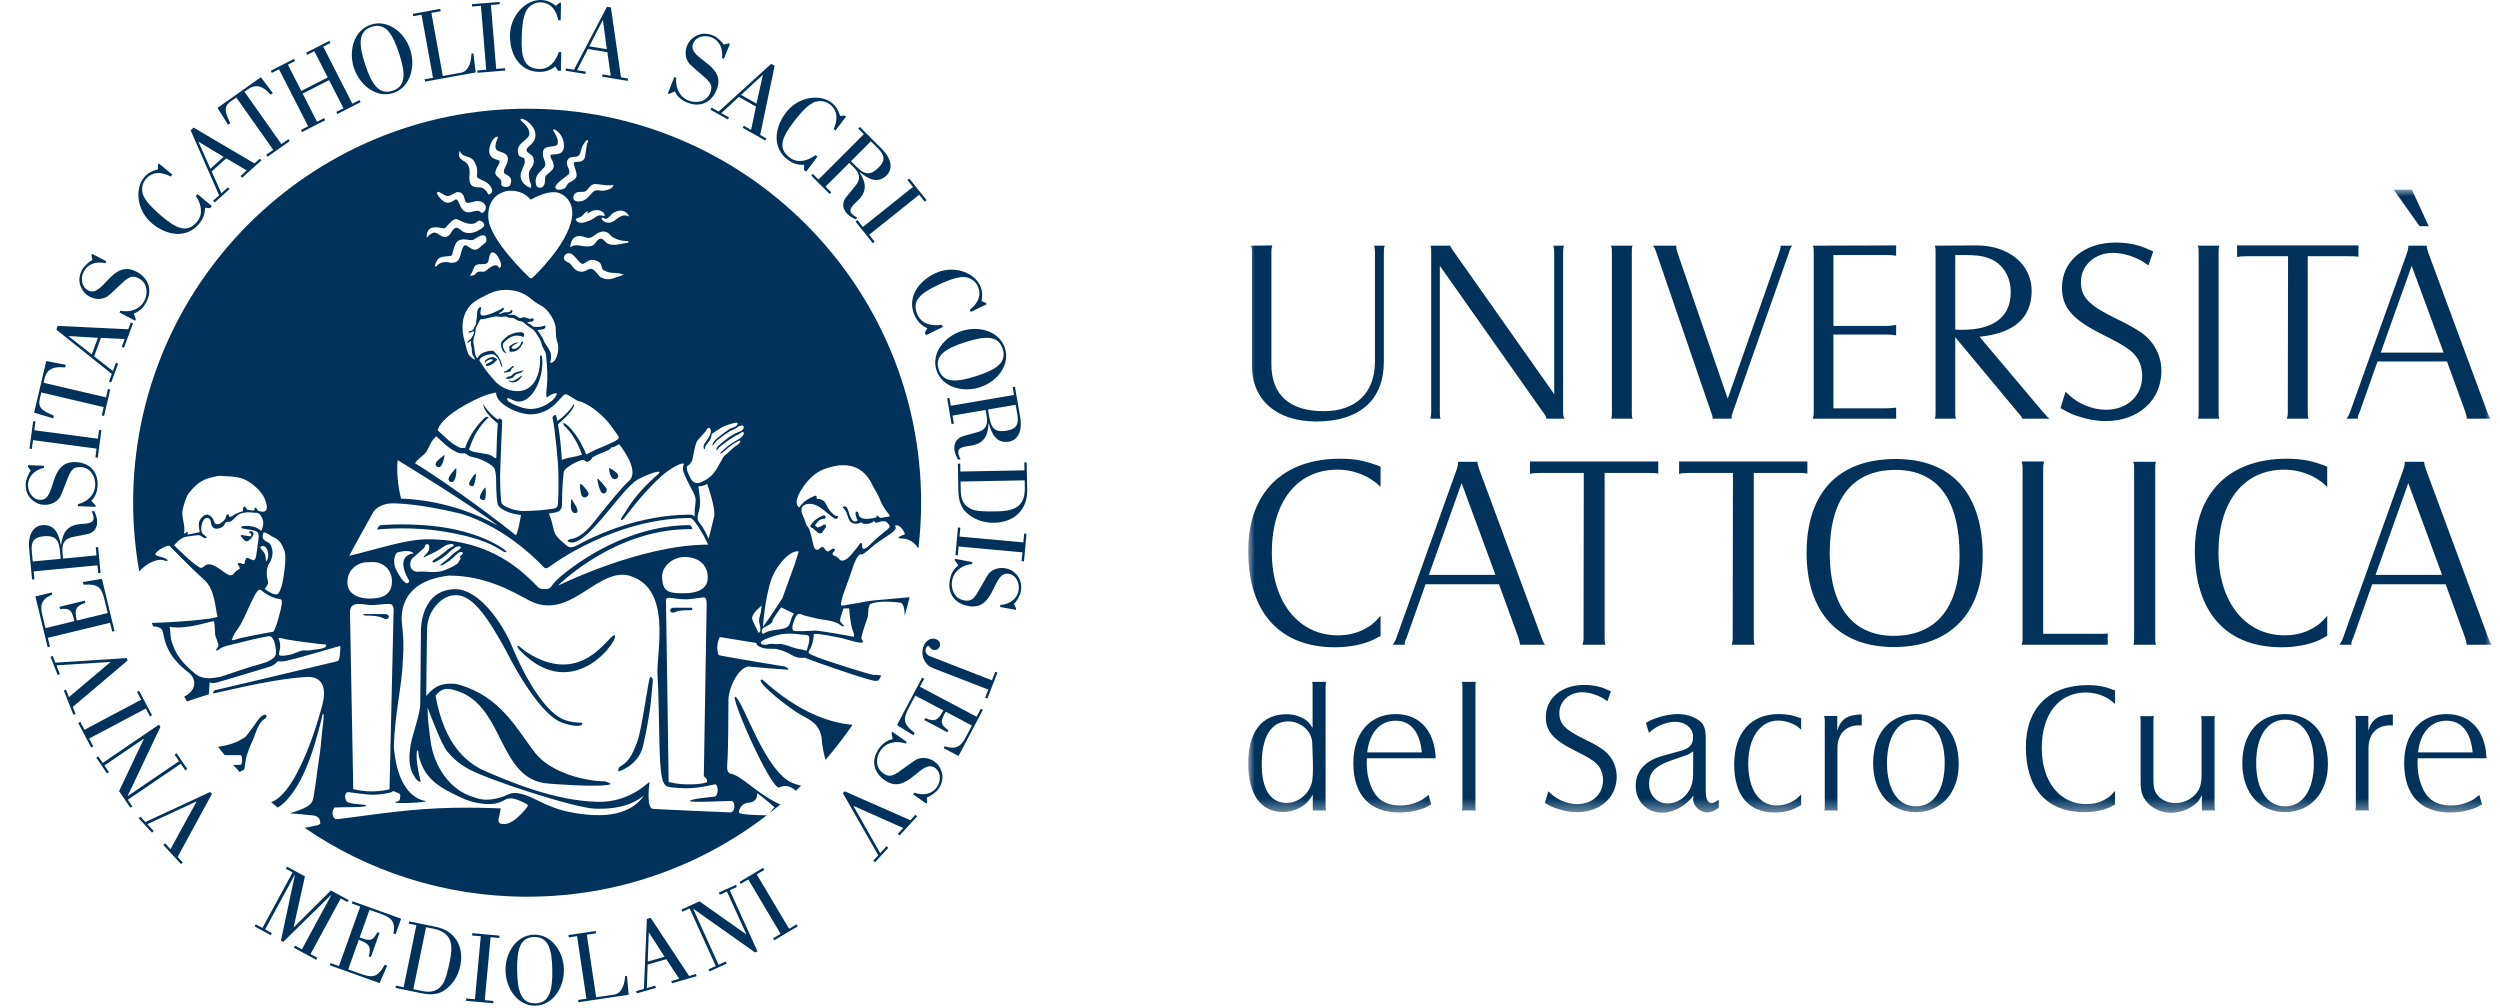
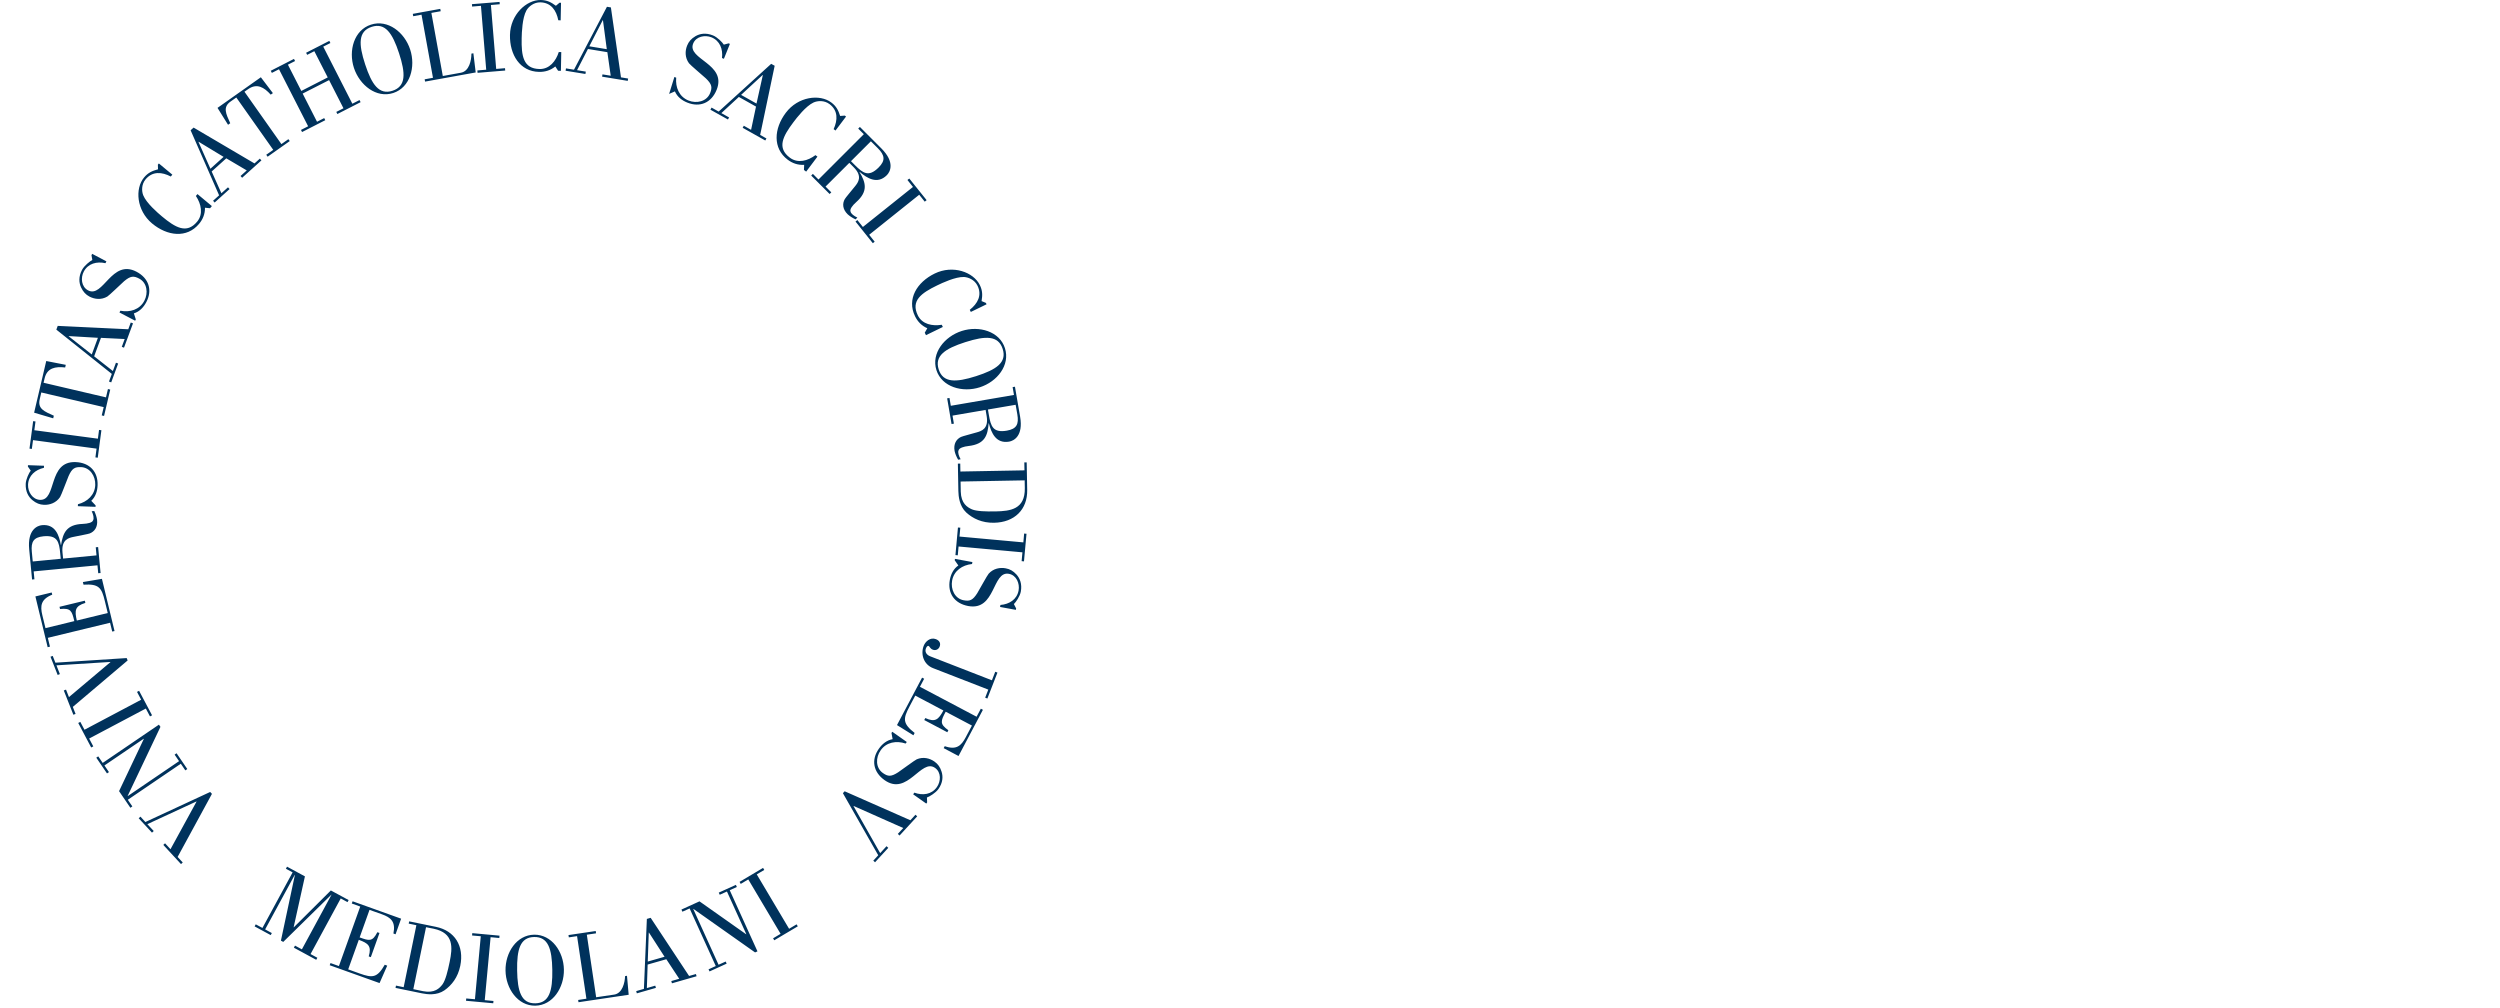
<svg xmlns="http://www.w3.org/2000/svg" xmlns:xlink="http://www.w3.org/1999/xlink" width="191px" height="77px" viewBox="0 0 191 77" version="1.1">
  <title>Artboard</title>
  <defs>
    <polygon id="path-1" points="-2.30371278e-15 -1.30451205e-15 95 -1.30451205e-15 95 47.607 -2.30371278e-15 47.607" />
  </defs>
  <g id="Artboard" stroke="none" stroke-width="1" fill="none" fill-rule="evenodd">
    <g id="unicatt-header" transform="translate(-110, 0)">
      <g id="Fill-1-Clipped" transform="translate(205.362, 14.493)">
        <mask id="mask-2" fill="white">
          <use xlink:href="#path-1" />
        </mask>
        <g id="path-1" />
-         <path d="M89.377,42.991 L93.548,42.991 C93.405,41.433 92.699,40.569 91.547,40.569 C90.358,40.569 89.534,41.488 89.377,42.991 L89.377,42.991 Z M89.351,43.436 C89.338,43.621 89.338,43.71 89.338,43.803 C89.338,44.403 89.429,44.978 89.638,45.504 C90.03,46.564 90.749,47.047 91.928,47.047 C92.384,47.047 92.844,46.941 93.261,46.757 C93.548,46.628 93.707,46.538 94.059,46.235 L94.269,46.968 C94.085,47.074 93.942,47.137 93.85,47.19 C93.261,47.439 92.542,47.582 91.836,47.582 C89.56,47.582 88.317,46.235 88.317,43.803 C88.317,41.525 89.586,40.062 91.547,40.062 C93.366,40.062 94.531,41.315 94.609,43.436 L89.351,43.436 Z M84.623,47.047 L84.623,40.585 C84.623,40.387 84.611,40.322 84.572,40.202 L85.579,40.202 L85.579,41.315 C85.852,40.438 86.351,40.114 87.45,40.088 L87.45,40.939 C87.332,40.923 87.28,40.923 87.215,40.923 C86.233,40.923 85.592,41.604 85.592,42.651 L85.592,47.047 C85.592,47.243 85.605,47.309 85.632,47.425 L84.572,47.425 C84.623,47.32 84.623,47.268 84.623,47.047 L84.623,47.047 Z M77.009,43.803 C77.009,45.843 77.859,47.113 79.22,47.113 C80.58,47.113 81.417,45.843 81.417,43.803 C81.417,41.775 80.58,40.491 79.22,40.491 C77.859,40.491 77.009,41.775 77.009,43.803 L77.009,43.803 Z M79.22,40.062 C81.221,40.062 82.49,41.54 82.49,43.893 C82.49,46.065 81.157,47.556 79.22,47.556 C77.259,47.556 75.95,46.065 75.95,43.803 C75.95,41.54 77.232,40.062 79.22,40.062 L79.22,40.062 Z M69.2,40.219 C69.174,40.322 69.16,40.413 69.16,40.596 L69.16,44.942 C69.16,45.479 69.2,45.751 69.279,45.934 C69.487,46.484 70.141,46.863 70.848,46.863 C71.58,46.863 72.286,46.445 72.613,45.856 C72.771,45.568 72.837,45.177 72.837,44.707 L72.837,40.596 C72.837,40.453 72.837,40.349 72.81,40.257 L72.81,40.219 L73.856,40.219 C73.829,40.322 73.829,40.375 73.829,40.609 L73.829,47.047 C73.829,47.257 73.829,47.293 73.869,47.425 L72.862,47.425 L72.862,46.262 C72.706,46.548 72.627,46.68 72.495,46.823 C71.999,47.293 71.24,47.607 70.52,47.607 C69.538,47.607 68.65,47.047 68.323,46.235 C68.231,46.012 68.18,45.662 68.18,45.201 L68.18,40.609 C68.18,40.413 68.166,40.322 68.14,40.219 L69.2,40.219 Z M66.229,39.301 C66.085,39.17 65.98,39.067 65.888,39.013 C65.392,38.633 64.698,38.413 64.005,38.413 C61.939,38.413 60.629,40.062 60.629,42.667 C60.629,45.215 62.004,46.941 64.031,46.941 C64.529,46.941 65.025,46.837 65.457,46.588 C65.732,46.445 65.901,46.313 66.229,45.934 L66.229,46.968 C66.085,47.047 65.953,47.113 65.836,47.177 C65.339,47.413 64.607,47.556 63.887,47.556 C61.022,47.556 59.413,45.751 59.413,42.588 C59.413,39.614 61.18,37.85 64.148,37.85 C64.96,37.85 65.484,37.968 66.229,38.257 L66.229,39.301 Z M48.804,43.803 C48.804,45.843 49.654,47.113 51.015,47.113 C52.374,47.113 53.212,45.843 53.212,43.803 C53.212,41.775 52.374,40.491 51.015,40.491 C49.654,40.491 48.804,41.775 48.804,43.803 L48.804,43.803 Z M51.015,40.062 C53.017,40.062 54.284,41.54 54.284,43.893 C54.284,46.065 52.95,47.556 51.015,47.556 C49.052,47.556 47.744,46.065 47.744,43.803 C47.744,41.54 49.026,40.062 51.015,40.062 L51.015,40.062 Z M44.05,47.047 L44.05,40.585 C44.05,40.387 44.037,40.322 43.998,40.202 L45.005,40.202 L45.005,41.315 C45.28,40.438 45.777,40.114 46.875,40.088 L46.875,40.939 C46.758,40.923 46.706,40.923 46.641,40.923 C45.659,40.923 45.018,41.604 45.018,42.651 L45.018,47.047 C45.018,47.243 45.031,47.309 45.057,47.425 L43.998,47.425 C44.05,47.32 44.05,47.268 44.05,47.047 L44.05,47.047 Z M42.244,41.253 C42.113,41.132 41.996,41.043 41.931,40.99 C41.513,40.729 40.976,40.558 40.491,40.558 C39.131,40.558 38.203,41.867 38.203,43.84 C38.203,45.817 39.04,47.047 40.387,47.047 C40.767,47.047 41.158,46.941 41.513,46.773 C41.801,46.616 41.944,46.513 42.244,46.198 L42.244,47.021 C41.539,47.439 41.028,47.582 40.217,47.582 C38.229,47.582 37.13,46.262 37.13,43.908 C37.13,41.498 38.399,40.062 40.53,40.062 C41.158,40.062 41.604,40.14 42.244,40.387 L42.244,41.253 Z M34.003,42.912 C33.807,43.042 33.689,43.111 33.585,43.162 C33.322,43.252 32.865,43.422 32.237,43.632 C31.06,44.065 30.627,44.522 30.627,45.399 C30.627,46.249 31.229,46.889 32.027,46.889 C33.126,46.889 33.989,45.934 33.989,44.743 L34.003,42.912 Z M30.393,40.729 C30.588,40.609 30.746,40.543 30.85,40.491 C31.477,40.23 32.223,40.062 32.851,40.062 C33.611,40.062 34.409,40.387 34.734,40.834 C34.866,41.027 34.957,41.394 34.957,41.842 L34.957,45.934 C34.957,46.548 35.114,46.863 35.416,46.863 C35.546,46.863 35.729,46.757 35.952,46.601 L35.952,47.217 C35.625,47.467 35.337,47.582 35.035,47.582 C34.866,47.582 34.684,47.503 34.513,47.413 C34.212,47.217 33.989,46.889 33.989,46.575 C33.989,46.513 34.003,46.406 34.029,46.275 C33.819,46.538 33.741,46.628 33.571,46.783 C33.009,47.293 32.302,47.597 31.622,47.597 C30.457,47.597 29.607,46.732 29.607,45.556 C29.607,44.403 30.326,43.607 31.753,43.225 L32.996,42.886 C33.728,42.692 33.989,42.401 33.989,41.8 C33.989,41.132 33.401,40.649 32.578,40.649 C32.237,40.649 31.779,40.781 31.412,40.95 C31.125,41.094 30.955,41.186 30.614,41.498 L30.393,40.729 Z M22.935,45.96 C23.105,46.131 23.249,46.249 23.353,46.329 C23.851,46.704 24.519,46.941 25.132,46.941 C26.298,46.941 27.109,46.183 27.109,45.109 C27.109,44.743 27.016,44.403 26.833,44.118 C26.558,43.724 26.207,43.475 24.975,42.861 C23.288,42.025 22.739,41.369 22.739,40.282 C22.739,38.859 23.942,37.836 25.656,37.836 C26.047,37.836 26.454,37.877 26.833,37.981 C27.122,38.059 27.292,38.138 27.709,38.321 L27.447,39.081 C27.265,38.95 27.109,38.859 27.016,38.805 C26.558,38.556 25.996,38.397 25.512,38.397 C24.519,38.397 23.773,39.093 23.773,39.984 C23.773,40.819 24.203,41.263 25.773,42.025 C26.22,42.233 26.598,42.442 26.898,42.64 C27.697,43.12 28.155,43.934 28.155,44.838 C28.155,46.418 26.898,47.556 25.132,47.556 C24.623,47.556 24.099,47.467 23.616,47.293 C23.275,47.19 23.092,47.101 22.661,46.851 L22.935,45.96 Z M17.402,37.602 C17.363,37.693 17.363,37.798 17.363,37.981 L17.363,47.047 C17.363,47.283 17.363,47.309 17.402,47.425 L16.316,47.425 C16.355,47.309 16.368,47.257 16.368,47.047 L16.368,37.981 C16.368,37.772 16.355,37.693 16.316,37.602 L17.402,37.602 Z M9.094,42.991 L13.266,42.991 C13.123,41.433 12.416,40.569 11.265,40.569 C10.075,40.569 9.251,41.488 9.094,42.991 L9.094,42.991 Z M9.067,43.436 C9.055,43.621 9.055,43.71 9.055,43.803 C9.055,44.403 9.146,44.978 9.355,45.504 C9.747,46.564 10.467,47.047 11.645,47.047 C12.102,47.047 12.56,46.941 12.979,46.757 C13.266,46.628 13.423,46.538 13.777,46.235 L13.986,46.968 C13.804,47.074 13.66,47.137 13.569,47.19 C12.979,47.439 12.259,47.582 11.553,47.582 C9.277,47.582 8.033,46.235 8.033,43.803 C8.033,41.525 9.302,40.062 11.265,40.062 C13.083,40.062 14.247,41.315 14.326,43.436 L9.067,43.436 Z M4.946,43.803 L4.893,42.244 C4.854,41.356 4.017,40.623 3.062,40.623 C1.754,40.623 1.035,41.789 1.035,43.883 C1.035,45.817 1.701,46.851 2.945,46.851 C3.873,46.851 4.75,46.079 4.893,45.136 C4.933,44.889 4.946,44.602 4.946,44.221 L4.946,43.803 Z M4.92,37.981 C4.92,37.758 4.92,37.693 4.88,37.602 L5.966,37.602 C5.927,37.705 5.914,37.758 5.914,37.981 L5.914,47.047 C5.914,47.257 5.914,47.32 5.952,47.425 L4.933,47.425 L4.933,46.223 C4.815,46.432 4.697,46.588 4.593,46.704 C4.187,47.204 3.402,47.544 2.67,47.544 C0.97,47.544 0.002,46.209 0.002,43.83 C0.002,41.42 1.048,40.073 2.932,40.073 C3.428,40.073 3.886,40.202 4.317,40.453 C4.528,40.585 4.685,40.755 4.92,41.122 L4.92,37.981 Z M86.128,29.426 L91.214,29.426 L88.632,22.416 L86.128,29.426 Z M83.661,34.2 L88.264,21.348 C88.341,21.115 88.359,20.98 88.359,20.883 L88.359,20.787 L89.835,20.787 C89.855,20.961 89.874,21.038 89.972,21.348 L94.728,34.2 C94.845,34.514 94.884,34.609 95,34.764 L93.098,34.764 C93.079,34.592 93.058,34.532 92.962,34.2 L91.486,30.143 L85.876,30.143 L84.439,34.2 C84.302,34.491 84.283,34.569 84.283,34.727 L84.283,34.764 L83.37,34.764 C83.487,34.592 83.545,34.514 83.661,34.2 L83.661,34.2 Z M82.439,22.707 C82.226,22.516 82.071,22.358 81.934,22.28 C81.198,21.72 80.168,21.387 79.14,21.387 C76.072,21.387 74.13,23.835 74.13,27.697 C74.13,31.484 76.169,34.046 79.178,34.046 C79.916,34.046 80.654,33.891 81.295,33.522 C81.703,33.308 81.955,33.113 82.439,32.551 L82.439,34.086 C82.226,34.2 82.032,34.3 81.857,34.396 C81.12,34.747 80.033,34.959 78.964,34.959 C74.712,34.959 72.325,32.281 72.325,27.581 C72.325,23.176 74.946,20.553 79.353,20.553 C80.556,20.553 81.333,20.729 82.439,21.156 L82.439,22.707 Z M69.355,20.787 C69.297,20.961 69.297,21.038 69.297,21.348 L69.297,34.2 C69.297,34.551 69.297,34.592 69.355,34.764 L67.627,34.764 C67.686,34.592 67.686,34.532 67.686,34.2 L67.686,21.348 C67.686,21.038 67.686,20.961 67.608,20.787 L69.355,20.787 Z M59.163,34.2 L59.163,21.348 C59.163,21.056 59.143,20.961 59.087,20.787 L59.163,20.765 L60.735,20.765 L60.814,20.787 C60.755,20.961 60.735,21.038 60.735,21.348 L60.735,33.93 L65.375,33.93 C65.433,33.93 65.513,33.93 65.667,33.891 L65.667,34.764 L59.087,34.764 C59.143,34.609 59.163,34.532 59.163,34.2 L59.163,34.2 Z M44.429,27.755 C44.429,31.834 46.175,34.086 49.321,34.086 C52.563,34.086 54.349,31.911 54.349,27.951 C54.349,23.681 52.679,21.406 49.458,21.406 C46.175,21.406 44.429,23.603 44.429,27.755 L44.429,27.755 Z M49.477,20.574 C53.748,20.574 56.116,23.213 56.116,27.969 C56.116,32.377 53.611,34.941 49.321,34.941 C45.088,34.941 42.662,32.281 42.662,27.755 C42.662,23.135 45.088,20.574 49.477,20.574 L49.477,20.574 Z M32.921,20.765 L42.723,20.765 L42.723,21.68 C42.432,21.64 42.315,21.64 41.888,21.64 L38.627,21.64 L38.627,34.2 C38.627,34.474 38.646,34.569 38.646,34.649 C38.666,34.669 38.666,34.705 38.705,34.764 L36.938,34.764 C36.996,34.569 37.016,34.514 37.016,34.2 L37.036,21.64 L33.735,21.64 C33.657,21.64 33.54,21.64 33.191,21.661 C33.036,21.68 33.017,21.68 32.921,21.72 L32.921,20.765 Z M21.524,20.765 L31.329,20.765 L31.329,21.68 C31.037,21.64 30.919,21.64 30.494,21.64 L27.231,21.64 L27.231,34.2 C27.231,34.474 27.251,34.569 27.251,34.649 C27.27,34.669 27.27,34.705 27.308,34.764 L25.543,34.764 C25.601,34.569 25.621,34.514 25.621,34.2 L25.639,21.64 L22.34,21.64 C22.262,21.64 22.144,21.64 21.797,21.661 C21.64,21.68 21.621,21.68 21.524,21.72 L21.524,20.765 Z M13.803,29.426 L18.889,29.426 L16.306,22.416 L13.803,29.426 Z M11.337,34.2 L15.938,21.348 C16.015,21.115 16.035,20.98 16.035,20.883 L16.035,20.787 L17.51,20.787 C17.529,20.961 17.55,21.038 17.646,21.348 L22.403,34.2 C22.519,34.514 22.557,34.609 22.675,34.764 L20.772,34.764 C20.752,34.592 20.734,34.532 20.636,34.2 L19.16,30.143 L13.55,30.143 L12.113,34.2 C11.977,34.491 11.958,34.569 11.958,34.727 L11.958,34.764 L11.046,34.764 C11.163,34.592 11.22,34.514 11.337,34.2 L11.337,34.2 Z M10.114,22.707 C9.9,22.516 9.745,22.358 9.609,22.28 C8.871,21.72 7.842,21.387 6.813,21.387 C3.745,21.387 1.806,23.835 1.806,27.697 C1.806,31.484 3.843,34.046 6.852,34.046 C7.591,34.046 8.327,33.891 8.968,33.522 C9.375,33.308 9.628,33.113 10.114,32.551 L10.114,34.086 C9.9,34.2 9.706,34.3 9.532,34.396 C8.793,34.747 7.707,34.959 6.639,34.959 C2.388,34.959 -2.30371278e-15,32.281 -2.30371278e-15,27.581 C-2.30371278e-15,23.176 2.619,20.553 7.027,20.553 C8.231,20.553 9.006,20.729 10.114,21.156 L10.114,22.707 Z M88.908,-1.30451205e-15 L90.193,2.789 L89.496,2.789 L87.514,-1.30451205e-15 L88.908,-1.30451205e-15 Z M86.524,12.445 L91.331,12.445 L88.89,5.816 L86.524,12.445 Z M84.191,16.96 L88.542,4.808 C88.614,4.589 88.634,4.459 88.634,4.367 L88.634,4.277 L90.029,4.277 C90.047,4.438 90.066,4.515 90.157,4.808 L94.654,16.96 C94.765,17.254 94.801,17.344 94.911,17.493 L93.112,17.493 C93.094,17.327 93.075,17.271 92.984,16.96 L91.588,13.123 L86.283,13.123 L84.924,16.96 C84.798,17.234 84.778,17.31 84.778,17.454 L84.778,17.493 L83.916,17.493 C84.026,17.327 84.081,17.254 84.191,16.96 L84.191,16.96 Z M75.553,4.257 L84.824,4.257 L84.824,5.122 C84.548,5.083 84.438,5.083 84.034,5.083 L80.95,5.083 L80.95,16.96 C80.95,17.217 80.968,17.31 80.968,17.383 C80.987,17.401 80.987,17.437 81.024,17.493 L79.353,17.493 C79.408,17.31 79.426,17.254 79.426,16.96 L79.445,5.083 L76.324,5.083 C76.251,5.083 76.141,5.083 75.81,5.1 C75.664,5.122 75.644,5.122 75.553,5.155 L75.553,4.257 Z M74.195,4.277 C74.14,4.438 74.14,4.515 74.14,4.808 L74.14,16.96 C74.14,17.289 74.14,17.327 74.195,17.493 L72.561,17.493 C72.615,17.327 72.615,17.271 72.615,16.96 L72.615,4.808 C72.615,4.515 72.615,4.438 72.543,4.277 L74.195,4.277 Z M62.446,15.435 C62.685,15.674 62.885,15.84 63.032,15.951 C63.732,16.483 64.667,16.812 65.529,16.812 C67.164,16.812 68.301,15.747 68.301,14.243 C68.301,13.728 68.173,13.251 67.915,12.848 C67.531,12.295 67.036,11.949 65.31,11.086 C62.942,9.91 62.171,8.993 62.171,7.468 C62.171,5.469 63.86,4.038 66.264,4.038 C66.814,4.038 67.384,4.091 67.915,4.239 C68.32,4.35 68.558,4.459 69.146,4.716 L68.779,5.781 C68.522,5.597 68.301,5.469 68.173,5.393 C67.531,5.047 66.741,4.826 66.062,4.826 C64.667,4.826 63.621,5.8 63.621,7.046 C63.621,8.222 64.226,8.845 66.429,9.91 C67.053,10.204 67.585,10.497 68.009,10.773 C69.127,11.452 69.77,12.59 69.77,13.858 C69.77,16.078 68.009,17.676 65.529,17.676 C64.813,17.676 64.079,17.548 63.401,17.31 C62.923,17.161 62.667,17.034 62.061,16.685 L62.446,15.435 Z M54.019,10.682 C54.258,10.703 54.442,10.703 54.552,10.703 C56.976,10.703 58.259,9.693 58.259,7.835 C58.259,6.57 57.58,5.543 56.461,5.192 C56.021,5.047 55.506,4.992 54.773,4.992 L54.019,4.992 L54.019,10.682 Z M52.516,16.96 L52.516,4.808 C52.516,4.533 52.516,4.423 52.459,4.277 L55.653,4.257 C58.114,4.257 59.857,5.709 59.857,7.728 C59.857,9.799 58.499,10.976 55.874,11.233 L60.702,16.96 C60.885,17.18 61.013,17.289 61.087,17.383 C61.123,17.401 61.142,17.437 61.215,17.493 L59.141,17.493 C59.087,17.327 58.994,17.234 58.755,16.96 L54.019,11.27 L54.019,16.96 C54.019,17.271 54.019,17.31 54.075,17.493 L52.459,17.493 C52.516,17.327 52.516,17.271 52.516,16.96 L52.516,16.96 Z M43.207,16.96 L43.207,4.808 C43.207,4.477 43.207,4.423 43.132,4.277 L49.504,4.257 L49.504,5.047 C49.155,4.992 48.952,4.992 48.714,4.992 L44.711,4.992 L44.711,10.409 L48.75,10.409 C48.952,10.409 49.155,10.388 49.504,10.332 L49.504,11.123 C49.246,11.086 49.026,11.068 48.75,11.068 L44.711,11.068 L44.711,16.702 L48.714,16.702 C48.952,16.702 49.155,16.685 49.504,16.648 L49.504,17.493 L43.132,17.493 C43.188,17.327 43.207,17.254 43.207,16.96 L43.207,16.96 Z M32.706,4.277 L32.706,4.367 C32.706,4.477 32.725,4.589 32.798,4.808 L36.635,15.968 L40.563,4.808 C40.673,4.515 40.673,4.438 40.673,4.277 L41.573,4.277 C41.444,4.438 41.407,4.495 41.315,4.808 L37.038,16.96 C36.965,17.18 36.928,17.289 36.928,17.401 C36.928,17.418 36.946,17.437 36.946,17.493 L35.478,17.493 L35.478,17.437 C35.478,17.327 35.459,17.217 35.351,16.96 L31.184,4.808 C31.091,4.515 31.036,4.423 30.926,4.277 L32.706,4.277 Z M29.365,4.277 C29.309,4.438 29.309,4.515 29.309,4.808 L29.309,16.96 C29.309,17.289 29.309,17.327 29.365,17.493 L27.731,17.493 C27.786,17.327 27.786,17.271 27.786,16.96 L27.786,4.808 C27.786,4.515 27.786,4.438 27.713,4.277 L29.365,4.277 Z M13.981,16.96 L13.981,4.808 C13.981,4.477 13.981,4.423 13.927,4.277 L15.431,4.277 C15.467,4.35 15.467,4.367 15.486,4.383 C15.523,4.477 15.578,4.569 15.762,4.808 L23.379,15.619 L23.379,4.808 C23.379,4.515 23.361,4.423 23.306,4.277 L24.133,4.277 C24.077,4.423 24.059,4.515 24.059,4.808 L24.059,16.96 C24.059,17.254 24.077,17.327 24.169,17.493 L22.773,17.493 C22.755,17.31 22.737,17.271 22.498,16.96 L14.642,5.816 L14.642,16.96 C14.642,17.254 14.642,17.327 14.698,17.493 L13.908,17.493 C13.963,17.327 13.981,17.234 13.981,16.96 L13.981,16.96 Z M1.847,4.257 C1.792,4.423 1.772,4.477 1.772,4.808 L1.772,13.343 C1.772,15.674 3.168,16.921 5.756,16.921 C8.233,16.921 9.685,15.53 9.685,13.123 L9.685,4.808 C9.685,4.569 9.666,4.438 9.612,4.277 L10.437,4.277 C10.364,4.438 10.364,4.533 10.364,4.808 L10.364,13.123 C10.364,16.062 8.528,17.694 5.223,17.71 C2.177,17.71 0.286,16.078 0.286,13.436 L0.286,4.808 C0.286,4.515 0.268,4.438 0.213,4.277 L1.847,4.257 Z" id="Fill-1" fill="#00325C" fill-rule="nonzero" mask="url(#mask-2)" />
      </g>
      <g id="Group-10" transform="translate(111.963, 0)" fill="#00325C" fill-rule="nonzero">
        <g id="Group-24">
-           <path d="M58.989,70.771 L57.191,71.838 L57.101,71.687 L57.674,71.344 L55.205,67.187 L54.629,67.531 L54.539,67.375 L56.336,66.307 L56.427,66.463 L55.853,66.802 L58.323,70.958 L58.897,70.619 L58.989,70.771 Z M50.724,69.405 L50.172,69.655 L50.099,69.49 L51.478,68.863 L55.041,71.377 L55.055,71.37 L53.575,68.112 L53.024,68.36 L52.95,68.196 L54.258,67.603 L54.333,67.765 L53.789,68.012 L55.908,72.684 L55.724,72.765 L51.015,69.44 L51.001,69.447 L52.934,73.706 L53.479,73.461 L53.554,73.622 L52.245,74.218 L52.17,74.057 L52.722,73.805 L50.724,69.405 Z M48.809,73.096 L47.618,71.248 L47.603,71.251 L47.525,73.463 L48.809,73.096 Z M46.691,75.892 L46.643,75.72 L47.232,75.55 L47.457,70.205 L47.747,70.121 L50.683,74.564 L51.205,74.416 L51.256,74.586 L49.373,75.125 L49.325,74.952 L49.929,74.779 L48.944,73.285 L47.517,73.692 L47.457,75.488 L48.099,75.303 L48.148,75.474 L46.691,75.892 Z M42.234,76.571 L42.208,76.397 L42.838,76.301 L42.125,71.522 L41.495,71.615 L41.469,71.439 L43.55,71.13 L43.576,71.307 L42.87,71.411 L43.583,76.19 L44.959,75.987 C45.589,75.892 45.775,75.078 45.793,74.573 L45.939,74.551 L46.068,76 L42.234,76.571 Z M40.233,74.099 C40.206,72.49 39.92,71.572 38.847,71.587 C37.775,71.607 37.519,72.536 37.546,74.142 C37.572,75.743 37.859,76.673 38.932,76.653 C40.004,76.637 40.259,75.7 40.233,74.099 L40.233,74.099 Z M36.659,74.151 C36.636,72.774 37.507,71.432 38.843,71.41 C40.18,71.388 41.097,72.701 41.119,74.078 C41.142,75.452 40.272,76.812 38.934,76.834 C37.597,76.857 36.68,75.527 36.659,74.151 L36.659,74.151 Z M35.721,76.65 L33.64,76.459 L33.657,76.282 L34.323,76.342 L34.768,71.53 L34.103,71.471 L34.12,71.292 L36.2,71.484 L36.184,71.664 L35.519,71.601 L35.072,76.412 L35.738,76.474 L35.721,76.65 Z M29.615,75.572 L30.361,75.726 C31.245,75.899 31.621,75.5 31.85,75.198 C32.073,74.881 32.242,74.217 32.392,73.483 C32.613,72.405 32.733,71.278 31.158,70.953 L30.586,70.839 L29.615,75.572 Z M29.848,70.686 L29.262,70.564 L29.298,70.392 L31.339,70.81 C32.777,71.105 33.514,72.271 33.201,73.793 C33.019,74.675 32.549,75.27 31.991,75.662 C31.402,76.068 30.675,75.973 30.28,75.892 L28.255,75.476 L28.289,75.299 L28.877,75.421 L29.848,70.686 Z M23.226,73.744 L23.288,73.577 L23.931,73.807 L25.559,69.26 L24.913,69.028 L24.975,68.857 L28.683,70.187 L28.257,71.38 L28.094,71.321 C28.282,70.405 27.884,70.091 27.218,69.852 L26.267,69.514 L25.514,71.618 C26.252,71.884 26.489,71.959 26.867,71.222 L27.03,71.278 L26.368,73.127 L26.207,73.07 C26.442,72.272 26.169,72.068 25.449,71.802 L24.639,74.06 L25.524,74.378 C26.49,74.722 26.854,74.72 27.432,73.706 L27.621,73.776 L27.035,75.107 L23.226,73.744 Z M19.88,66.372 L19.966,66.213 L21.333,66.955 L20.472,70.839 L20.486,70.844 L23.314,68.03 L24.673,68.766 L24.587,68.923 L24.068,68.641 L21.763,72.891 L22.283,73.173 L22.197,73.33 L20.489,72.404 L20.575,72.244 L21.101,72.53 L23.36,68.363 L23.347,68.357 L19.676,71.963 L19.499,71.864 L20.567,66.848 L20.553,66.842 L18.293,71.007 L18.805,71.285 L18.72,71.443 L17.491,70.777 L17.576,70.619 L18.087,70.895 L20.393,66.649 L19.88,66.372 Z M68.112,62.367 L66.764,63.835 L66.63,63.711 L67.046,63.261 L63.258,61.577 L63.246,61.59 L65.282,65.18 L65.767,64.65 L65.901,64.775 L64.889,65.878 L64.756,65.755 L65.134,65.342 L62.435,60.599 L62.569,60.454 L67.59,62.668 L67.979,62.246 L68.112,62.367 Z M66.146,55.998 L66.208,55.907 L67.316,56.688 L67.229,56.807 C66.521,56.57 65.758,56.696 65.319,57.323 C64.928,57.874 64.924,58.662 65.49,59.059 C65.871,59.328 66.108,59.36 66.657,59.003 C66.914,58.83 67.944,58.064 68.077,58.011 C68.571,57.801 69.068,57.928 69.429,58.183 C69.692,58.37 69.866,58.605 69.976,58.964 C70.092,59.333 70.076,59.795 69.731,60.284 C69.522,60.578 69.042,60.867 68.855,60.928 L68.87,61.304 L68.805,61.395 L67.802,60.686 L67.893,60.558 C68.527,60.792 69.212,60.708 69.616,60.132 C69.923,59.696 69.957,59.005 69.474,58.667 C68.405,57.915 67.376,60.84 65.626,59.608 C64.744,58.986 64.585,58.047 65.18,57.206 C65.433,56.844 65.783,56.552 66.233,56.471 L66.146,55.998 Z M68.484,51.771 L68.643,51.856 L68.32,52.47 L72.648,54.758 L72.973,54.144 L73.132,54.229 L71.268,57.759 L70.134,57.158 L70.215,57.007 C71.105,57.324 71.479,56.97 71.814,56.336 L72.292,55.433 L70.288,54.373 C69.916,55.075 69.806,55.303 70.491,55.79 L70.412,55.944 L68.65,55.012 L68.731,54.859 C69.497,55.21 69.741,54.967 70.112,54.28 L67.963,53.143 L67.517,53.988 C67.032,54.906 66.982,55.27 67.916,55.998 L67.821,56.177 L66.567,55.397 L68.484,51.771 Z M73.472,53.368 L73.304,53.303 L73.543,52.686 L69.322,51.046 C68.603,50.766 68.357,49.985 68.608,49.34 C68.734,49.016 69.108,48.663 69.54,48.831 C69.805,48.934 69.927,49.143 69.827,49.398 C69.744,49.613 69.524,49.722 69.304,49.636 C69.084,49.549 69.066,49.382 68.983,49.35 C68.888,49.313 68.806,49.459 68.777,49.538 C68.676,49.797 68.82,50.028 69.093,50.137 L73.82,51.975 L74.074,51.321 L74.242,51.386 L73.472,53.368 Z M70.977,42.804 L70.995,42.697 L72.329,42.942 L72.301,43.09 C71.558,43.169 70.917,43.602 70.779,44.356 C70.656,45.018 70.98,45.735 71.662,45.861 C72.12,45.945 72.348,45.873 72.698,45.321 C72.859,45.056 73.475,43.928 73.573,43.828 C73.935,43.429 74.439,43.339 74.874,43.42 C75.192,43.478 75.445,43.619 75.698,43.896 C75.957,44.187 76.135,44.61 76.027,45.2 C75.962,45.556 75.644,46.016 75.498,46.15 L75.67,46.485 L75.649,46.593 L74.441,46.372 L74.471,46.218 C75.144,46.167 75.731,45.801 75.858,45.112 C75.955,44.585 75.697,43.945 75.117,43.839 C73.83,43.602 74.118,46.689 72.012,46.301 C70.952,46.105 70.416,45.32 70.604,44.303 C70.684,43.869 70.88,43.46 71.255,43.202 L70.977,42.804 Z M71.032,42.41 L71.224,40.301 L71.405,40.316 L71.343,40.993 L76.221,41.438 L76.281,40.763 L76.462,40.78 L76.269,42.889 L76.089,42.872 L76.151,42.198 L71.272,41.752 L71.211,42.427 L71.032,42.41 Z M71.425,36.789 L71.439,37.56 C71.463,38.471 71.941,38.755 72.29,38.913 C72.655,39.066 73.348,39.085 74.103,39.072 C75.221,39.048 76.362,38.919 76.332,37.288 L76.321,36.699 L71.425,36.789 Z M76.306,35.934 L76.295,35.33 L76.476,35.328 L76.515,37.436 C76.542,38.923 75.552,39.911 73.978,39.939 C73.065,39.954 72.374,39.624 71.861,39.157 C71.334,38.663 71.265,37.925 71.256,37.515 L71.218,35.422 L71.4,35.418 L71.41,36.025 L76.306,35.934 Z M73.516,31.287 L73.588,31.707 C73.734,32.562 73.898,33.084 74.959,32.902 C75.712,32.77 75.888,32.408 75.761,31.664 L75.632,30.925 L73.516,31.287 Z M70.399,30.434 L70.577,30.404 L70.679,31.002 L75.504,30.174 L75.401,29.575 L75.579,29.545 L75.974,31.834 C76.23,33.32 75.484,33.681 75.136,33.74 C74.118,33.916 73.773,33.057 73.584,32.338 L73.569,32.342 C73.499,33.273 73.276,33.933 72.038,34.074 C71.662,34.116 71.322,34.223 71.272,34.405 C71.198,34.57 71.293,34.849 71.43,35.087 L71.237,35.122 C71.098,34.875 71.012,34.658 70.969,34.458 C70.868,33.907 71.109,33.546 71.456,33.383 C71.589,33.32 72.209,33.167 72.666,33.032 C73.017,32.933 73.585,32.763 73.417,31.785 L73.337,31.318 L70.809,31.753 L70.914,32.366 L70.736,32.397 L70.399,30.434 Z M72.613,28.737 C74.165,28.239 74.973,27.692 74.641,26.657 C74.31,25.622 73.333,25.644 71.782,26.141 C70.237,26.637 69.422,27.186 69.754,28.224 C70.084,29.257 71.068,29.231 72.613,28.737 L72.613,28.737 Z M71.517,25.285 C72.843,24.861 74.402,25.311 74.815,26.602 C75.228,27.893 74.221,29.164 72.894,29.589 C71.568,30.015 69.993,29.568 69.58,28.278 C69.168,26.99 70.189,25.71 71.517,25.285 L71.517,25.285 Z M72.207,23.833 L72.128,23.67 C72.728,23.193 73.08,22.566 72.717,21.825 C72.496,21.373 72.017,21.178 71.686,21.162 C71.035,21.139 70.024,21.616 69.634,21.805 C68.418,22.396 67.613,22.972 68.158,24.094 C68.491,24.778 69.274,24.929 69.988,24.812 L70.07,24.98 L68.782,25.608 L68.689,25.418 L68.883,25.078 C68.438,24.883 68.138,24.557 67.945,24.16 C67.306,22.851 68.089,21.561 69.447,20.898 C70.841,20.218 72.411,20.785 72.898,21.782 C73.105,22.205 73.105,22.547 73.03,23.004 L73.359,23.141 L73.411,23.247 L72.207,23.833 Z M64.721,18.581 L63.397,16.925 L63.539,16.812 L63.962,17.34 L67.788,14.283 L67.365,13.751 L67.508,13.64 L68.831,15.292 L68.688,15.407 L68.265,14.878 L64.441,17.937 L64.862,18.467 L64.721,18.581 Z M63.052,12.314 L63.354,12.616 C63.964,13.226 64.399,13.559 65.162,12.798 C65.702,12.261 65.635,11.858 65.103,11.324 L64.573,10.795 L63.052,12.314 Z M60.012,13.414 L60.14,13.284 L60.569,13.716 L64.033,10.253 L63.605,9.826 L63.733,9.699 L65.375,11.341 C66.442,12.41 66.041,13.135 65.79,13.385 C65.061,14.112 64.281,13.611 63.714,13.133 L63.703,13.143 C64.18,13.945 64.382,14.613 63.451,15.443 C63.167,15.693 62.951,15.979 63.016,16.154 C63.05,16.335 63.288,16.504 63.539,16.623 L63.4,16.761 C63.144,16.638 62.95,16.51 62.799,16.372 C62.398,15.981 62.388,15.545 62.578,15.213 C62.65,15.085 63.067,14.602 63.364,14.229 C63.591,13.945 63.96,13.476 63.258,12.777 L62.925,12.441 L61.109,14.254 L61.549,14.696 L61.42,14.822 L60.012,13.414 Z M61.87,9.973 L61.726,9.866 C62.043,9.167 62.071,8.448 61.41,7.952 C61.006,7.649 60.491,7.693 60.189,7.832 C59.598,8.107 58.914,8.99 58.653,9.339 C57.84,10.42 57.385,11.299 58.38,12.045 C58.992,12.507 59.758,12.287 60.338,11.853 L60.489,11.967 L59.628,13.113 L59.459,12.984 L59.475,12.593 C58.99,12.623 58.575,12.47 58.221,12.205 C57.058,11.328 57.164,9.823 58.073,8.616 C59.005,7.376 60.662,7.165 61.55,7.831 C61.927,8.113 62.083,8.418 62.225,8.86 L62.58,8.831 L62.675,8.904 L61.87,9.973 Z M55.834,7.912 L56.317,5.738 L56.303,5.729 L54.656,7.25 L55.834,7.912 Z M52.313,8.381 L52.401,8.219 L52.943,8.525 L56.955,4.877 L57.222,5.024 L56.113,10.308 L56.593,10.578 L56.504,10.734 L54.776,9.763 L54.864,9.606 L55.42,9.919 L55.796,8.142 L54.485,7.406 L53.149,8.641 L53.739,8.973 L53.652,9.13 L52.313,8.381 Z M49.157,7.176 L49.055,7.138 L49.56,5.88 L49.699,5.934 C49.629,6.678 49.926,7.392 50.636,7.679 C51.263,7.932 52.029,7.756 52.289,7.115 C52.462,6.682 52.439,6.445 51.968,5.99 C51.739,5.78 50.756,4.952 50.676,4.834 C50.359,4.402 50.369,3.89 50.534,3.481 C50.654,3.18 50.844,2.958 51.169,2.766 C51.503,2.572 51.954,2.482 52.51,2.706 C52.845,2.84 53.235,3.241 53.337,3.411 L53.7,3.312 L53.803,3.351 L53.343,4.492 L53.197,4.432 C53.28,3.76 53.041,3.114 52.39,2.85 C51.893,2.654 51.216,2.778 50.995,3.326 C50.507,4.538 53.59,4.87 52.79,6.858 C52.387,7.859 51.51,8.225 50.554,7.841 C50.143,7.677 49.779,7.402 49.6,6.981 L49.157,7.176 Z M44.396,3.757 L44.103,1.546 L44.087,1.543 L43.06,3.537 L44.396,3.757 Z M41.248,5.405 L41.278,5.224 L41.89,5.325 L44.407,0.518 L44.709,0.566 L45.48,5.91 L46.026,6.001 L45.996,6.179 L44.037,5.857 L44.066,5.682 L44.695,5.784 L44.439,3.986 L42.956,3.743 L42.124,5.362 L42.792,5.471 L42.764,5.652 L41.248,5.405 Z M40.872,1.553 L40.691,1.549 C40.541,0.796 40.144,0.199 39.317,0.179 C38.815,0.173 38.421,0.508 38.256,0.797 C37.939,1.364 37.901,2.485 37.892,2.917 C37.864,4.271 38.01,5.248 39.255,5.273 C40.018,5.291 40.51,4.663 40.728,3.975 L40.918,3.977 L40.89,5.409 L40.677,5.406 L40.463,5.078 C40.086,5.385 39.658,5.503 39.218,5.492 C37.762,5.465 36.969,4.181 36.999,2.67 C37.029,1.119 38.25,-0.022 39.36,0 C39.832,0.012 40.136,0.166 40.508,0.441 L40.782,0.21 L40.899,0.212 L40.872,1.553 Z M36.635,5.389 L34.522,5.564 L34.508,5.382 L35.183,5.325 L34.782,0.445 L34.107,0.502 L34.093,0.318 L36.204,0.147 L36.218,0.325 L35.543,0.382 L35.945,5.265 L36.62,5.21 L36.635,5.389 Z M30.513,6.235 L30.481,6.059 L31.116,5.943 L30.241,1.122 L29.607,1.24 L29.575,1.059 L31.674,0.677 L31.707,0.858 L30.994,0.986 L31.867,5.807 L33.254,5.555 C33.889,5.438 34.052,4.61 34.054,4.096 L34.203,4.07 L34.38,5.535 L30.513,6.235 Z M28.524,4.068 C28.017,2.519 27.462,1.716 26.43,2.052 C25.397,2.392 25.427,3.369 25.934,4.916 C26.44,6.458 26.995,7.271 28.028,6.933 C29.062,6.594 29.029,5.612 28.524,4.068 L28.524,4.068 Z M25.078,5.19 C24.645,3.867 25.087,2.301 26.373,1.884 C27.661,1.461 28.942,2.46 29.374,3.784 C29.809,5.106 29.373,6.682 28.085,7.104 C26.798,7.528 25.514,6.513 25.078,5.19 L25.078,5.19 Z M23.076,5.915 L22.052,3.911 L21.505,4.191 L21.424,4.03 L23.197,3.123 L23.279,3.287 L22.733,3.563 L24.957,7.924 L25.505,7.644 L25.588,7.805 L23.812,8.712 L23.73,8.55 L24.278,8.272 L23.179,6.121 L21.16,7.149 L22.257,9.302 L22.806,9.022 L22.888,9.183 L21.114,10.088 L21.032,9.926 L21.578,9.648 L19.353,5.29 L18.807,5.569 L18.724,5.406 L20.497,4.5 L20.58,4.663 L20.033,4.941 L21.057,6.948 L23.076,5.915 Z M18.484,11.973 L18.378,11.823 L18.913,11.449 L16.091,7.449 L15.652,7.758 C15.043,8.189 15.3,8.69 15.627,9.414 L15.46,9.533 L14.655,8.242 L17.966,5.903 L18.886,7.115 L18.72,7.231 C18.219,6.672 17.665,6.338 16.998,6.809 L16.713,7.007 L19.536,11.009 L20.069,10.632 L20.174,10.778 L18.484,11.973 Z M15.119,11.985 L13.213,10.831 L13.2,10.841 L14.113,12.892 L15.119,11.985 Z M14.436,15.473 L14.315,15.338 L14.777,14.923 L12.6,9.952 L12.829,9.748 L17.48,12.486 L17.889,12.119 L18.01,12.254 L16.535,13.582 L16.415,13.445 L16.889,13.02 L15.325,12.096 L14.208,13.102 L14.952,14.764 L15.456,14.311 L15.576,14.444 L14.436,15.473 Z M11.204,13.345 L11.086,13.486 C10.407,13.133 9.691,13.068 9.16,13.701 C8.838,14.088 8.855,14.606 8.978,14.915 C9.223,15.519 10.072,16.249 10.404,16.528 C11.442,17.395 12.299,17.892 13.095,16.939 C13.586,16.351 13.404,15.574 13.003,14.972 L13.124,14.828 L14.224,15.745 L14.088,15.909 L13.698,15.87 C13.703,16.359 13.528,16.767 13.244,17.104 C12.311,18.221 10.814,18.038 9.653,17.069 C8.463,16.074 8.335,14.408 9.046,13.556 C9.349,13.195 9.661,13.055 10.109,12.935 L10.099,12.579 L10.175,12.488 L11.204,13.345 Z M8.413,24.403 L8.363,24.503 L7.163,23.873 L7.233,23.739 C7.966,23.884 8.707,23.658 9.062,22.984 C9.376,22.387 9.28,21.605 8.667,21.283 C8.256,21.068 8.016,21.066 7.518,21.486 C7.285,21.696 6.362,22.587 6.237,22.656 C5.774,22.928 5.265,22.864 4.874,22.66 C4.589,22.509 4.39,22.297 4.23,21.956 C4.069,21.603 4.025,21.146 4.305,20.616 C4.473,20.297 4.913,19.949 5.091,19.863 L5.026,19.494 L5.08,19.394 L6.167,19.969 L6.092,20.108 C5.434,19.957 4.764,20.129 4.438,20.749 C4.188,21.223 4.246,21.91 4.768,22.185 C5.925,22.794 6.567,19.76 8.464,20.759 C9.417,21.26 9.695,22.172 9.215,23.082 C9.01,23.471 8.7,23.808 8.265,23.943 L8.413,24.403 Z M5.516,25.808 L3.291,25.677 L3.286,25.693 L5.048,27.08 L5.516,25.808 Z M6.534,29.214 L6.363,29.15 L6.58,28.567 L2.341,25.184 L2.447,24.897 L7.837,25.156 L8.027,24.639 L8.198,24.705 L7.511,26.562 L7.341,26.499 L7.562,25.901 L5.75,25.812 L5.23,27.222 L6.661,28.346 L6.895,27.711 L7.064,27.773 L6.534,29.214 Z M5.987,31.778 L5.809,31.738 L5.96,31.103 L1.192,29.984 L1.071,30.506 C0.899,31.231 1.426,31.437 2.149,31.759 L2.103,31.96 L0.644,31.529 L1.57,27.582 L3.062,27.873 L3.016,28.075 C2.268,27.988 1.633,28.106 1.446,28.903 L1.366,29.242 L6.134,30.359 L6.283,29.722 L6.459,29.766 L5.987,31.778 Z M5.784,32.87 L5.505,34.97 L5.326,34.944 L5.414,34.275 L0.56,33.626 L0.469,34.299 L0.29,34.275 L0.569,32.176 L0.749,32.199 L0.661,32.87 L5.516,33.515 L5.604,32.846 L5.784,32.87 Z M5.342,38.613 L5.339,38.722 L3.985,38.673 L3.992,38.523 C4.715,38.336 5.286,37.815 5.314,37.053 C5.341,36.376 4.915,35.713 4.224,35.687 C3.759,35.672 3.542,35.774 3.277,36.371 C3.155,36.657 2.709,37.862 2.626,37.975 C2.326,38.422 1.839,38.584 1.399,38.569 C1.076,38.556 0.805,38.451 0.514,38.212 C0.217,37.967 -0.021,37.57 0.001,36.972 C0.015,36.611 0.263,36.106 0.386,35.957 L0.168,35.649 L0.173,35.539 L1.4,35.583 L1.393,35.741 C0.735,35.888 0.207,36.335 0.18,37.034 C0.16,37.568 0.509,38.165 1.098,38.19 C2.404,38.236 1.673,35.222 3.814,35.304 C4.889,35.344 5.534,36.043 5.493,37.076 C5.478,37.515 5.343,37.951 5.009,38.262 L5.342,38.613 Z M2.677,42.691 L2.636,42.266 C2.555,41.407 2.433,40.871 1.359,40.972 C0.599,41.049 0.396,41.398 0.468,42.152 L0.538,42.897 L2.677,42.691 Z M5.721,43.779 L5.541,43.795 L5.483,43.19 L0.61,43.655 L0.667,44.258 L0.487,44.275 L0.267,41.963 C0.125,40.459 0.894,40.156 1.246,40.122 C2.273,40.026 2.555,40.907 2.687,41.638 L2.702,41.636 C2.845,40.714 3.115,40.071 4.361,40.026 C4.738,40.01 5.087,39.933 5.148,39.753 C5.236,39.594 5.163,39.308 5.043,39.058 L5.239,39.041 C5.358,39.296 5.426,39.519 5.454,39.724 C5.515,40.279 5.246,40.621 4.887,40.757 C4.75,40.808 4.121,40.918 3.656,41.017 C3.299,41.089 2.718,41.219 2.811,42.205 L2.857,42.675 L5.41,42.431 L5.353,41.812 L5.534,41.795 L5.721,43.779 Z M6.787,48.212 L6.61,48.251 L6.447,47.578 L1.691,48.73 L1.854,49.403 L1.678,49.446 L0.741,45.568 L1.986,45.266 L2.027,45.432 C1.148,45.784 1.102,46.296 1.27,46.993 L1.512,47.99 L3.715,47.453 C3.527,46.681 3.46,46.44 2.624,46.529 L2.583,46.36 L4.518,45.892 L4.559,46.062 C3.751,46.305 3.731,46.648 3.906,47.409 L6.268,46.835 L6.044,45.911 C5.801,44.903 5.598,44.595 4.418,44.669 L4.369,44.469 L5.824,44.223 L6.787,48.212 Z M3.642,54.606 L2.911,52.754 L3.08,52.686 L3.305,53.258 L6.475,50.586 L6.47,50.573 L2.349,50.832 L2.612,51.5 L2.443,51.569 L1.895,50.174 L2.064,50.11 L2.268,50.629 L7.715,50.276 L7.789,50.458 L3.6,54.006 L3.811,54.544 L3.642,54.606 Z M8.663,52.777 L9.655,54.649 L9.496,54.735 L9.178,54.133 L4.848,56.425 L5.165,57.024 L5.005,57.109 L4.014,55.236 L4.173,55.151 L4.491,55.753 L8.821,53.459 L8.505,52.862 L8.663,52.777 Z M7.802,61.103 L8.148,61.612 L7.998,61.714 L7.133,60.443 L9.026,56.452 L9.016,56.441 L6.016,58.481 L6.361,58.989 L6.211,59.089 L5.393,57.886 L5.542,57.786 L5.883,58.287 L10.179,55.363 L10.295,55.532 L7.791,60.807 L7.799,60.819 L11.717,58.152 L11.377,57.654 L11.526,57.549 L12.347,58.755 L12.196,58.857 L11.851,58.349 L7.802,61.103 Z M11.865,66.016 L10.514,64.552 L10.646,64.428 L11.063,64.88 L13.052,61.243 L13.041,61.232 L9.295,62.966 L9.781,63.49 L9.648,63.614 L8.633,62.515 L8.766,62.391 L9.145,62.802 L14.095,60.506 L14.23,60.651 L11.607,65.471 L11.998,65.893 L11.865,66.016 Z" id="Fill-4" />
-           <path d="M37.657,26.163 C37.479,26.167 37.3,26.218 37.152,26.317 C37.092,26.356 37.003,26.415 36.96,26.474 C36.912,26.543 36.946,26.544 36.962,26.621 C36.978,26.689 36.927,26.797 36.97,26.852 C37.007,26.9 37.13,26.866 37.19,26.868 C37.424,26.87 37.651,26.732 37.783,26.545 C37.823,26.491 38.025,26.193 38.006,26.13 C37.993,26.081 37.888,26.086 37.873,26.141 C37.755,26.595 37.224,26.777 37.135,26.58 C37.052,26.396 37.753,26.163 37.657,26.163 L37.657,26.163 Z M37.879,28.705 C37.753,28.808 37.476,28.991 37.331,29.062 C37.051,29.201 36.898,29.012 36.89,29.043 C36.874,29.112 37.22,29.364 37.613,29.078 C37.911,28.859 37.971,28.632 37.879,28.705 L37.879,28.705 Z M37.165,28.096 C37.206,28.066 37.254,28.104 37.254,28.104 C37.289,28.083 37.302,28.035 37.28,28 C37.259,27.962 37.214,27.95 37.177,27.971 C37.177,27.971 36.97,28.178 36.762,28.31 C36.679,28.364 36.584,28.369 36.584,28.369 C36.543,28.382 36.532,28.416 36.532,28.416 C36.541,28.45 36.571,28.475 36.607,28.475 C36.611,28.475 36.641,28.467 36.691,28.451 C36.691,28.451 36.947,28.421 36.999,28.391 C37.052,28.362 37.165,28.096 37.165,28.096 L37.165,28.096 Z M44.966,48.535 C44.5,48.535 42.463,52.584 38.205,49.78 C38.031,49.668 37.628,49.258 37.57,49.344 C37.514,49.435 37.727,49.664 37.844,49.78 C41.981,53.948 45.572,48.535 44.966,48.535 L44.966,48.535 Z M35.809,27.305 C35.707,27.252 35.515,27.3 35.426,27.334 C35.33,27.369 34.973,27.553 35.099,27.719 C35.083,27.678 35.428,27.364 35.69,27.476 C35.722,27.585 35.361,27.733 35.192,27.813 C35.062,28.137 35.587,27.858 35.67,27.805 C35.855,27.688 35.918,27.549 36.019,27.502 C36.093,27.467 35.839,27.32 35.809,27.305 L35.809,27.305 Z M37.984,28.299 C37.984,28.299 37.65,28.39 37.417,28.459 C37.143,28.558 37.189,28.742 36.984,28.747 C36.772,28.775 36.697,28.897 36.693,28.902 C36.65,28.971 37.125,28.964 37.276,28.799 C37.458,28.496 37.625,28.567 37.764,28.506 C37.902,28.448 38.122,28.256 37.984,28.299 L37.984,28.299 Z M49.438,46.808 C49.712,46.808 49.489,46.618 50.826,46.618 C50.968,46.618 50.97,46.429 50.842,46.429 L49.545,46.429 C49.134,46.429 49.168,46.808 49.438,46.808 L49.438,46.808 Z M32.303,36.627 C32.332,36.775 32.426,36.844 32.569,36.824 C32.918,36.786 32.921,35.798 32.896,35.773 C32.873,35.748 32.279,36.36 32.303,36.627 L32.303,36.627 Z M33.874,36.965 C33.874,37.092 34.067,37.189 34.195,37.13 C34.317,37.033 34.451,36.203 34.381,36.183 C34.317,36.167 33.901,36.714 33.874,36.965 L33.874,36.965 Z M31.353,35.335 C31.212,35.648 31.519,35.738 31.66,35.662 C31.878,35.548 32.021,34.79 32.002,34.767 C31.981,34.744 31.451,35.164 31.353,35.335 L31.353,35.335 Z M34.699,38.014 C34.72,38.141 34.885,38.242 35.02,38.204 C35.222,38.15 35.139,37.246 35.124,37.232 C35.105,37.222 34.679,37.76 34.699,38.014 L34.699,38.014 Z M37.779,25.383 C37.405,25.395 37.328,25.448 37.035,25.558 C36.742,25.672 36.359,26.101 36.359,26.101 C36.359,26.101 36.276,26.308 36.342,26.534 C36.412,26.76 36.415,26.769 36.512,26.873 C36.621,26.99 36.74,27.006 36.74,27.006 C36.74,27.006 36.275,26.46 36.527,26.18 C37.316,25.299 38.01,25.76 38.01,25.76 C38.01,25.76 38.27,25.362 37.779,25.383 L37.779,25.383 Z M36.389,42.076 C36.42,42.101 36.648,42.25 36.732,42.156 C36.789,42.091 35.31,40.918 32.378,40.369 C31.011,40.12 29.716,40.062 28.751,40.062 C27.758,40.062 27.116,40.128 27.113,40.128 C26.956,40.147 26.846,40.451 26.846,40.451 C26.846,40.451 27.771,40.367 28.751,40.367 C29.703,40.367 30.98,40.43 32.323,40.674 C33.989,40.972 35.4,41.395 36.389,42.076 L36.389,42.076 Z M47.724,51.718 C47.586,51.683 47.11,55.615 46.724,56.664 C46.31,57.795 46.005,58.23 45.375,58.592 C45.25,58.665 45.278,58.946 45.278,58.946 C45.278,58.946 46.804,58.52 47.167,56.991 C47.398,56.003 47.612,54.818 47.719,54.018 C47.776,53.578 47.912,52.033 47.913,52.024 L47.913,52.019 C47.919,51.841 47.857,51.753 47.724,51.718 L47.724,51.718 Z M27.438,46.917 L25.85,46.917 C25.721,46.917 25.812,47.028 25.956,47.028 C27.293,47.028 27.27,47.293 27.544,47.293 C27.814,47.293 27.847,46.917 27.438,46.917 L27.438,46.917 Z M44.375,37.31 C44.292,37.202 43.751,36.539 43.688,36.574 C43.627,36.611 43.838,37.499 44.022,37.662 C44.251,37.802 44.461,37.552 44.375,37.31 L44.375,37.31 Z M16.571,41.129 C16.67,41.219 16.739,41.317 16.824,41.35 C16.887,41.373 16.957,41.36 17.053,41.283 C17.167,41.192 17.343,41.027 17.383,40.879 C17.423,40.731 17.413,40.641 17.261,40.59 C17.212,40.575 17.06,40.572 17.07,40.661 C17.078,40.725 17.229,40.729 17.233,40.841 C17.238,41.027 17.13,40.973 16.996,40.954 C16.873,40.937 16.748,40.926 16.633,40.896 C16.34,40.825 16.392,40.971 16.571,41.129 L16.571,41.129 Z M66.009,40.191 C66.009,40.191 65.911,39.987 65.755,39.876 C65.587,39.76 65.358,39.834 65.18,39.886 C65.106,39.907 65.02,39.958 64.944,39.93 C64.923,39.925 64.794,39.797 64.783,39.811 C64.626,39.995 64.277,40.056 64.05,40.02 C63.96,40.007 63.936,39.971 63.865,39.93 C63.767,39.876 63.812,39.899 63.732,39.947 C63.538,40.052 63.238,40.037 63.054,39.896 C62.875,39.754 62.816,39.465 62.742,39.264 C62.662,39.045 62.597,38.941 62.537,38.906 C62.528,38.878 62.514,38.851 62.488,38.826 C62.453,38.799 62.419,38.809 62.394,38.801 C62.434,38.751 62.482,38.714 62.537,38.694 C62.795,38.611 62.873,39.173 62.938,39.319 C63.005,39.471 63.064,39.667 63.202,39.771 C63.27,39.822 63.327,39.844 63.414,39.829 C63.429,39.824 63.593,39.754 63.578,39.741 C63.459,39.65 63.264,38.994 63.537,39.096 C63.593,39.114 63.644,39.404 63.714,39.476 C63.946,39.702 64.39,39.649 64.676,39.596 C64.816,39.572 65.089,39.575 64.994,39.374 C65.146,39.38 65.169,39.531 65.306,39.562 C65.382,39.578 65.964,39.431 65.984,39.479 C66.114,39.317 65.611,39.087 65.236,38.097 C65.164,37.907 65.008,37.621 64.719,37.118 C64.194,35.953 63.123,35.027 60.958,35.86 C60.318,36.106 59.787,36.64 59.405,37.195 C59.168,37.537 58.606,38.419 59.095,38.774 C59.125,38.737 59.154,38.697 59.184,38.658 C59.399,38.379 59.529,38.273 59.815,38.109 C59.837,38.092 60.445,37.743 60.424,37.918 C60.418,37.971 60.442,38.048 60.437,38.105 C61.017,38.13 61.078,38.387 61.302,38.813 C61.381,38.964 61.854,39.57 62.088,39.407 C62.072,39.467 62.045,39.538 62.037,39.57 C62.01,39.596 61.98,39.624 61.95,39.632 C61.836,39.674 61.687,39.549 61.536,39.431 C61.143,39.129 60.717,38.699 60.241,38.548 C59.981,38.462 59.522,38.457 59.343,38.708 C59.116,39.022 59.452,39.528 59.564,39.845 C59.587,39.915 59.597,40.003 59.625,40.065 C59.666,40.153 59.745,40.211 59.789,40.296 C59.842,40.395 59.834,40.357 59.877,40.465 C59.934,40.61 60.024,40.984 60.062,41.132 C60.11,41.327 60.133,41.412 60.173,41.612 C60.203,41.776 60.305,42.084 60.544,41.983 C60.651,41.936 60.726,41.809 60.856,41.783 C60.927,41.77 60.975,41.832 61.042,41.929 C61.118,42.034 61.097,42.005 61.118,42.034 C61.155,42.101 61.3,42.175 61.386,42.089 C61.648,41.933 61.645,41.89 61.713,41.914 C61.855,41.964 61.909,41.964 61.648,42.261 C61.612,42.434 61.82,42.486 61.821,42.486 C62.116,42.506 62.119,42.91 62.483,42.817 C62.768,42.746 63.01,42.443 63.195,42.237 C63.318,42.098 63.393,41.966 63.575,41.76 C63.643,41.681 63.786,41.366 63.877,41.524 C63.917,41.595 63.906,41.719 63.911,41.803 C63.922,42.022 64.17,41.951 64.442,41.676 C65.618,40.502 65.979,40.473 66.009,40.191 L66.009,40.191 Z M62.243,47.232 C62.166,47.547 62.321,47.59 62.501,47.785 C62.5,47.977 62.259,47.759 62.127,47.672 C62.089,47.648 62.053,47.626 62.021,47.611 C61.678,47.458 61.241,47.37 60.864,47.33 C60.498,47.288 60.312,47.208 59.639,47.062 C59.263,46.983 59.017,46.692 58.8,47.185 C58.706,47.4 58.437,48.044 58.657,48.177 C58.829,48.283 60.205,48.177 60.327,48.174 C60.635,48.177 63.075,48.594 63.224,48.652 C63.313,48.687 63.272,48.399 63.272,48.399 C62.985,47.807 62.913,46.482 62.913,46.482 C62.913,46.482 62.496,46.485 62.477,46.485 C62.4,46.762 62.311,46.955 62.243,47.232 L62.243,47.232 Z M59.81,48.579 C59.739,48.497 59.467,48.499 59.363,48.487 C59.173,48.462 58.985,48.447 58.796,48.432 C58.462,48.404 57.941,48.377 57.382,48.535 C56.996,48.647 56.592,48.751 56.253,48.977 C56.059,49.104 56.197,49.218 56.364,49.255 C56.578,49.301 56.763,49.176 56.975,49.189 C57.205,49.203 57.404,49.215 57.642,49.203 C57.753,49.198 57.871,49.239 57.982,49.262 C58.31,49.334 58.617,49.494 58.947,49.558 C59.212,49.608 59.41,49.632 59.653,49.726 C59.733,49.533 59.98,48.779 59.81,48.579 L59.81,48.579 Z M56.068,47.66 C55.983,47.417 56.049,47.201 56.115,46.973 C56.183,46.745 56.195,46.493 56.232,46.258 C56.008,46.475 55.369,46.971 55.523,47.359 C55.658,47.69 55.84,48.007 55.971,48.338 C56.225,48.342 56.112,47.781 56.068,47.66 L56.068,47.66 Z M54.818,33.003 C54.738,32.961 54.629,33.102 54.489,33.168 C54.196,33.294 53.902,33.487 53.579,33.724 C53.269,33.948 53.09,34.08 52.989,34.173 C52.966,34.197 52.805,34.422 52.78,34.397 C52.728,34.352 52.808,34.177 52.853,34.125 C52.867,34.118 53.792,33.212 54.501,32.995 C54.866,32.856 54.901,32.648 54.832,32.546 C54.757,32.435 54.436,32.587 54.436,32.587 C54.343,32.701 54.273,32.701 54.076,32.811 C53.77,32.927 53.376,33.21 53.032,33.484 C52.633,33.729 52.467,34.186 52.467,34.026 C52.467,33.919 52.576,33.687 52.797,33.508 C53.129,33.238 53.705,32.763 54.032,32.66 C54.34,32.6 54.443,32.36 54.377,32.311 C54.28,32.24 53.813,32.395 53.417,32.54 C53.116,32.648 52.564,33.078 52.421,33.139 C52.347,33.645 52.217,33.683 52.037,33.931 C51.856,34.18 51.926,34.251 51.873,34.302 C51.803,34.372 51.747,34.135 51.822,33.989 C51.822,33.988 51.822,33.926 52.012,33.676 C52.33,33.256 52.348,33.031 52.351,32.932 C52.352,32.842 52.281,32.648 52.158,32.687 C52.076,32.715 52.017,32.864 51.966,32.931 C51.889,33.024 51.807,33.113 51.725,33.206 C51.574,33.375 51.411,33.541 51.282,33.729 C51.151,33.913 50.965,34.971 50.967,34.971 C50.954,35.011 50.97,35.168 50.775,35.415 C50.717,35.521 50.603,35.531 50.54,35.617 C50.48,35.697 50.513,35.811 50.53,35.902 C50.56,36.063 50.634,36.217 50.706,36.365 C50.786,36.525 50.843,36.668 50.982,36.784 C51.235,36.993 51.486,36.905 51.75,36.77 C52.019,36.635 52.255,36.492 52.457,36.268 C52.784,35.908 52.986,35.474 53.223,35.053 C53.266,34.976 53.309,34.899 53.368,34.832 C53.665,34.614 54.069,34.172 54.214,34.096 C54.402,33.998 54.667,33.796 54.58,33.645 C53.872,33.911 53.281,34.614 53.08,34.676 C53.086,34.532 53.09,34.582 53.22,34.453 C53.789,33.893 54.316,33.656 54.58,33.487 C54.616,33.484 54.996,33.153 54.818,33.003 L54.818,33.003 Z M52.647,59.923 C52.374,59.975 51.336,60.25 50.379,60.222 C48.856,60.179 48.917,60.063 48.768,59.849 C48.285,59.145 48.476,54.983 48.269,51.525 C48.166,49.831 49.493,44.715 45.885,43.925 C43.436,43.626 41.462,47.514 38.373,45.828 C37.059,45.111 35.041,43.976 32.341,43.976 C28.334,44.435 28.703,47.288 28.757,47.739 C28.877,48.756 28.883,49.531 28.817,50.365 C28.772,52.322 28.184,54.571 28.128,57.038 C28.439,61.056 30.475,61.177 30.57,61.193 C30.826,61.313 27.83,61.452 28.283,61.259 C28.486,61.203 28.559,61.193 28.581,61.078 C28.613,60.916 28.678,60.692 28.505,60.611 C28.144,60.445 28.051,60.432 28.051,60.432 C28.051,60.432 28.013,60.507 27.96,60.522 C27.952,60.525 27.341,60.718 26.434,60.718 C26.132,60.718 24.862,60.549 24.666,60.522 C24.325,60.465 24.295,61.228 24.685,61.316 C25.251,61.51 26.001,61.406 26.001,61.557 C26.001,61.707 24.172,61.649 23.592,61.694 C23.358,62.006 23.4,62.418 23.673,62.585 C24.217,62.585 27.531,62.018 30.501,61.811 C33.474,61.608 36.238,61.764 36.306,61.763 C36.216,62.03 36.234,62.241 36.138,62.52 C36.065,62.731 36.189,62.92 36.326,62.939 C36.436,62.951 36.932,63.135 37.8,62.241 C37.963,62.071 38.214,61.815 38.34,61.617 C38.425,61.48 38.305,61.441 38.015,61.296 C37.759,61.172 37.333,60.987 37.059,60.998 C36.716,61.011 36.75,61.045 36.448,61.197 C35.62,61.617 34.689,61.37 34.36,61.309 C33.764,61.193 33.293,60.957 32.746,60.687 C31.989,60.317 31.264,59.912 30.738,59.251 C30.584,59.057 30.266,58.621 30.057,57.853 C29.989,57.608 30.018,57.372 29.962,57.337 C29.827,57.254 29.874,58.04 29.882,58.115 C29.936,58.654 30.042,59.184 30.181,59.707 C30.181,59.707 29.939,59.897 29.501,58.959 C29.282,58.443 29.238,57.592 29.496,56.509 C29.628,55.952 30.129,54.488 30.143,53.84 C30.136,53.815 30.198,48.102 30.198,48.102 C30.198,48.102 30.171,45.012 32.86,45.012 C34.65,45.054 36.416,47.568 37.2,49.482 C37.2,49.482 39.024,54.086 41.109,54.983 C41.109,54.983 41.672,55.208 42.4,55.212 C42.693,55.203 42.589,55.762 40.996,55.216 C39.061,54.552 36.702,49.716 36.702,49.716 C35.441,47.427 34.198,45.43 32.86,45.473 C32.099,45.47 31.557,45.954 31.183,46.476 C30.866,46.918 30.659,47.428 30.659,48.32 L30.599,53.167 C31.019,52.762 31.326,52.219 32.577,52.23 C32.757,52.23 32.939,52.257 33.124,52.312 C36.284,53.239 37.492,55.653 38.867,57.451 C40.159,59.173 43.089,59.702 44.204,59.691 C44.332,59.691 44.796,59.882 44.675,59.919 C43.841,60.197 39.897,59.861 39.973,59.868 C35.973,59.625 36.666,53.688 32.669,52.701 C32.277,52.605 31.767,52.515 31.314,53.167 C32.01,57.026 33.777,58.204 34.747,58.749 C37.003,59.757 40.398,61.172 43.677,61.261 C46.306,61.337 47.71,59.551 47.669,59.762 C47.58,60.234 47.459,61.756 47.921,61.798 C48.337,61.837 53.796,62.068 53.817,62.066 C54.23,62.079 54.244,61.211 53.91,61.196 C53.572,61.179 50.749,61.345 50.749,61.194 C50.749,61.043 52.351,60.892 52.609,60.864 C52.977,60.822 52.917,59.868 52.647,59.923 L52.647,59.923 Z M47.221,60.786 C46.623,61.261 45.587,61.86 43.479,61.781 C41.897,61.721 35.284,59.569 33.804,58.738 C33.338,58.478 32.729,58.077 32.171,57.359 C31.731,56.796 30.937,54.654 30.705,54.059 C30.698,54.893 30.818,55.768 30.937,56.643 C31.18,58.429 32.312,60.346 34.24,60.907 C34.564,61.004 35.1,61.288 36.365,60.897 C36.738,60.779 36.952,60.585 37.346,60.585 C38.211,60.585 39.117,61.202 39.878,61.511 C40.268,61.672 40.622,61.81 41.028,61.918 C41.461,62.029 42.557,62.287 43.88,62.278 C45.459,62.265 46.644,61.688 47.221,60.786 L47.221,60.786 Z M27.982,46.212 C27.882,46.034 27.024,46.24 26.331,46.226 C25.831,46.212 24.734,45.823 24.777,46.826 C24.778,46.856 25.026,60.277 25.026,60.277 C25.035,60.283 25.044,60.289 25.051,60.296 C25.552,60.417 26.027,60.462 26.434,60.462 C27.106,60.462 27.602,60.353 27.795,60.303 C27.821,59.149 28.1,47.05 28.102,46.92 C28.105,46.731 28.164,46.395 27.982,46.212 L27.982,46.212 Z M24.577,44.515 C24.587,45.51 25.692,45.79 26.468,45.726 C27.161,45.671 27.527,45.569 27.822,45.107 C28.1,44.633 28.124,43.425 27.025,43.021 C26.692,42.899 26.249,42.948 25.95,42.961 C25.589,42.982 24.564,43.34 24.577,44.515 L24.577,44.515 Z M29.648,42.276 C29.409,42.02 28.828,42.076 28.35,42.228 C28.142,42.513 28.071,42.943 28.261,43.445 C28.618,44.183 29.152,44.914 29.304,44.381 C28.468,42.948 28.905,42.37 29.648,42.276 L29.648,42.276 Z M33.145,42.547 C33.2,42.449 33.482,42.302 33.383,42.212 C33.194,42.045 32.896,42.376 32.728,42.542 C32.537,42.729 32.306,42.895 32.082,43.036 C32.046,43.062 31.644,43.31 31.671,43.156 C31.956,42.931 32.235,42.736 32.485,42.474 C32.665,42.284 32.969,42.097 33.174,41.936 C33.294,41.841 33.261,41.706 33.014,41.748 C32.867,41.775 32.814,41.835 32.766,41.865 C32.501,42.024 32.339,42.214 32.12,42.399 C31.944,42.547 31.753,42.68 31.55,42.793 C31.451,42.849 31.265,42.986 31.145,42.965 C30.859,42.914 31.462,42.598 31.538,42.542 C31.702,42.413 31.868,42.289 32.033,42.161 C32.168,42.062 32.286,41.933 32.435,41.846 C32.507,41.804 32.716,41.762 32.698,41.648 C32.68,41.539 32.481,41.567 32.414,41.577 C32.144,41.61 31.949,41.732 31.735,41.895 C31.305,42.22 30.838,42.341 30.425,42.588 C30.283,42.528 30.771,42.276 30.821,41.96 C30.855,41.754 30.825,41.53 30.63,41.578 C30.534,41.601 30.519,41.674 30.494,41.753 C30.455,41.882 30.364,41.936 30.254,42.025 C30.069,42.175 29.912,42.357 29.72,42.49 C29.118,42.909 29.364,43.767 30.014,43.676 C30.516,43.609 31.271,43.846 31.998,43.564 C32.59,43.336 32.951,43.103 33.014,43.03 C33.075,42.955 33.149,42.779 33.233,42.676 C33.261,42.641 33.191,42.568 33.145,42.547 L33.145,42.547 Z M52.11,44.105 C52.11,44.017 52.103,43.922 52.088,43.824 C51.966,43.064 51.318,42.557 50.352,42.552 C49.407,42.553 48.622,43.287 48.62,44.037 C48.624,44.714 48.8,44.998 49.062,45.155 C49.33,45.311 49.742,45.326 50.217,45.324 L50.352,45.324 C50.802,45.324 51.254,45.246 51.579,45.057 C51.902,44.863 52.109,44.58 52.11,44.105 L52.11,44.105 Z M49.122,59.746 C49.325,59.787 49.86,59.923 50.435,59.923 C50.936,59.923 51.414,59.949 52.058,59.768 C52.058,59.768 52.06,59.849 52.06,59.65 C52.06,59.448 51.808,59.313 51.808,59.313 C51.808,59.313 52.018,46.52 52.022,46.412 C52.033,46.012 52.043,45.591 51.761,45.64 C51.721,45.64 50.811,45.79 50.478,45.79 C49.939,45.79 49.543,45.705 49.321,45.681 C49.045,45.64 48.917,45.712 48.917,45.831 C48.913,46.009 49.131,59.394 49.122,59.746 L49.122,59.746 Z M51.518,38.576 C51.504,38.862 51.381,39.135 51.348,39.42 C51.304,39.795 51.402,39.828 51.604,40.109 C51.924,40.549 52.164,41.154 52.175,41.165 C52.175,41.165 52.497,39.917 52.596,39.472 C52.607,39.417 52.615,39.349 52.615,39.266 C52.618,38.595 52.175,37.285 52.064,36.973 C51.831,37.098 51.664,37.152 51.394,37.158 C51.428,37.501 51.493,37.835 51.517,38.192 C51.523,38.319 51.526,38.443 51.518,38.576 L51.518,38.576 Z M24.735,42.463 C26.896,41.937 29.081,41.201 30.668,41.201 C35.676,41.195 38.035,43.75 39.173,44.884 C39.319,45.054 39.96,45.036 40.072,44.906 C40.156,44.829 40.318,44.518 40.761,44.138 C41.138,43.816 45.335,40.137 50.713,40.12 C50.871,40.12 50.936,40.427 50.936,40.427 C50.936,40.427 50.505,40.427 50.391,40.431 C45.017,40.587 41.023,44.386 40.667,44.743 C40.632,44.776 46.917,41.61 52.139,41.61 C52.123,41.589 51.855,41.029 51.839,41 C51.846,40.988 51.192,39.837 50.874,39.613 C50.832,39.581 50.812,39.575 50.811,39.577 C44.914,39.575 40.08,43.245 40,43.308 C39.784,43.475 39.676,43.421 39.556,43.313 C39.502,43.26 36.859,40.312 33.212,39.237 C31.933,38.931 29.839,38.495 28.139,38.454 C27.194,38.431 26.742,38.876 26.58,39.083 C26.543,39.15 24.669,42.486 24.735,42.463 L24.735,42.463 Z M28.675,38.097 C29.288,38.105 32.628,38.233 36.076,40.16 C33.933,38.502 28.437,35.162 28.42,35.156 C28.417,35.162 28.253,36.391 28.675,38.097 L28.675,38.097 Z M29.752,35.397 C31.293,36.326 34.803,38.766 37.462,40.9 C37.465,40.89 37.471,40.886 37.478,40.871 C37.502,40.821 37.53,40.746 37.558,40.656 C37.613,40.478 37.668,40.251 37.713,40.026 C37.768,39.764 37.814,39.514 37.843,39.344 C37.136,39.279 36.452,39.024 36.14,38.677 C36.065,38.578 36.054,38.49 36.027,38.347 C36.007,38.209 35.989,38.031 35.977,37.824 C35.955,37.503 35.945,37.103 35.94,36.668 C35.94,36.668 35.943,36.18 35.832,35.84 C35.722,35.502 34.756,35.043 34.28,34.95 C34,34.904 33.832,34.841 33.624,34.674 C33.554,34.626 33.556,34.633 33.516,34.629 C33.487,34.628 33.425,34.64 33.337,34.64 C33.289,34.64 33.233,34.636 33.171,34.626 C32.827,34.552 32.337,34.212 32.053,33.963 C31.862,33.79 31.564,33.524 31.362,33.337 C31.315,33.397 31.257,33.46 31.178,33.535 C30.913,33.776 30.795,34.326 30.509,34.642 C30.269,34.896 29.871,35.118 29.752,35.397 L29.752,35.397 Z M30.632,18.177 L30.756,18.036 C30.759,18.033 30.991,17.771 31.23,17.771 C31.247,17.771 31.265,17.774 31.284,17.779 C31.39,17.796 31.497,17.868 31.601,17.934 C31.735,18.021 31.874,18.11 32.029,18.11 C32.074,18.11 32.12,18.101 32.166,18.087 C32.35,18.016 32.425,17.894 32.504,17.764 C32.565,17.658 32.627,17.555 32.749,17.455 C32.797,17.415 32.845,17.397 32.897,17.397 C33.017,17.397 33.143,17.492 33.263,17.583 C33.349,17.65 33.429,17.713 33.51,17.742 C33.622,17.788 33.742,17.809 33.871,17.809 C34.319,17.809 34.751,17.534 34.934,17.373 C35.056,17.269 35.038,17.162 35.016,17.105 C34.963,16.964 34.77,16.85 34.646,16.85 C34.595,16.85 34.556,16.883 34.507,16.925 C34.422,16.996 34.293,17.107 34.034,17.107 C33.775,17.107 33.44,16.996 33.039,16.779 C32.989,16.751 32.935,16.741 32.881,16.741 C32.676,16.741 32.502,16.926 32.351,17.092 C32.318,17.129 32.286,17.162 32.256,17.191 C32.198,17.247 32.157,17.3 32.125,17.34 C32.057,17.425 32.036,17.446 31.976,17.446 C31.963,17.446 31.949,17.445 31.933,17.443 C31.904,17.439 31.864,17.433 31.823,17.425 C31.685,17.399 31.495,17.364 31.314,17.364 C31.165,17.364 31.048,17.386 30.956,17.434 C30.652,17.583 30.639,17.973 30.639,17.988 L30.632,18.177 Z M31.602,15.072 C31.827,15.355 32.043,15.49 32.261,15.49 C32.447,15.49 32.594,15.392 32.712,15.313 C32.776,15.265 32.838,15.227 32.894,15.227 C32.896,15.227 32.899,15.227 32.902,15.228 C33.008,15.29 33.062,15.42 33.127,15.567 C33.185,15.703 33.25,15.854 33.365,15.996 C33.492,16.146 33.642,16.222 33.825,16.222 C33.944,16.222 34.066,16.19 34.18,16.159 C34.288,16.13 34.392,16.103 34.49,16.103 C34.603,16.103 34.696,16.144 34.779,16.233 C34.8,16.255 34.828,16.266 34.86,16.266 C34.949,16.266 35.038,16.171 35.09,16.078 C35.169,15.936 35.181,15.794 35.124,15.698 C34.988,15.47 34.801,15.36 34.549,15.36 C34.394,15.36 34.231,15.401 34.091,15.441 C33.975,15.473 33.867,15.502 33.783,15.502 C33.75,15.502 33.724,15.497 33.703,15.489 C33.597,15.446 33.569,15.35 33.532,15.198 C33.494,15.033 33.446,14.826 33.21,14.712 C33.156,14.685 33.1,14.673 33.042,14.673 C32.904,14.673 32.78,14.743 32.648,14.82 C32.516,14.896 32.381,14.973 32.233,14.973 C32.139,14.973 32.045,14.942 31.948,14.877 C31.697,14.712 31.589,14.655 31.522,14.655 C31.483,14.655 31.452,14.673 31.437,14.705 C31.41,14.759 31.426,14.835 31.602,15.072 L31.602,15.072 Z M33.42,12.269 C33.584,12.371 33.769,12.481 33.865,12.785 C33.927,12.978 33.914,13.189 33.905,13.391 C33.89,13.666 33.877,13.92 34.032,14.112 C34.179,14.297 34.363,14.303 34.541,14.307 C34.795,14.315 35.057,14.323 35.33,14.818 L35.359,14.87 L35.415,14.846 C35.536,14.796 35.608,14.72 35.63,14.621 C35.673,14.433 35.513,14.223 35.415,14.116 C35.266,13.957 35.165,13.906 34.827,13.745 L34.672,13.668 C34.452,13.558 34.461,13.495 34.483,13.315 C34.507,13.129 34.541,12.849 34.301,12.393 C34.138,12.086 33.901,12.015 33.69,11.952 C33.51,11.897 33.353,11.85 33.241,11.673 L33.148,11.526 L33.117,11.696 C33.054,12.044 33.232,12.152 33.42,12.269 L33.42,12.269 Z M36.01,12.202 C36.107,12.23 36.207,12.261 36.212,12.298 C36.224,12.416 36.158,12.534 36.079,12.67 C36.005,12.8 35.918,12.95 35.884,13.139 C35.849,13.337 35.982,13.447 36.1,13.545 C36.247,13.666 36.386,13.779 36.335,14.079 C36.331,14.104 36.335,14.139 36.366,14.176 C36.433,14.25 36.581,14.282 36.699,14.282 C36.864,14.282 36.984,14.223 37.024,14.119 C37.218,13.626 36.954,13.475 36.758,13.365 C36.653,13.306 36.562,13.256 36.538,13.171 C36.502,13.041 36.582,12.881 36.665,12.712 C36.765,12.51 36.88,12.275 36.829,12.031 C36.776,11.778 36.529,11.687 36.31,11.611 C36.116,11.543 35.937,11.477 35.901,11.319 C35.84,11.044 35.982,10.745 36.043,10.617 C36.076,10.546 36.09,10.518 36.068,10.478 L36.046,10.445 L36.008,10.445 C35.923,10.445 35.621,10.628 35.46,11.181 C35.266,11.979 35.731,12.119 36.01,12.202 L36.01,12.202 Z M38.483,10.188 C38.483,10.431 38.284,10.596 38.073,10.769 C37.84,10.961 37.6,11.159 37.6,11.489 C37.6,11.901 37.749,11.973 37.929,12.023 C38.049,12.056 38.129,12.075 38.129,12.339 C38.129,12.512 38.056,12.676 37.977,12.843 C37.892,13.031 37.802,13.225 37.809,13.447 C37.822,13.826 38.079,14.147 38.515,14.334 L38.574,14.358 L38.602,14.301 C38.662,14.187 38.602,14.054 38.554,13.948 C38.54,13.912 38.524,13.881 38.515,13.85 C38.468,13.69 38.443,13.513 38.443,13.345 C38.443,13.085 38.53,12.963 38.623,12.835 C38.721,12.697 38.823,12.558 38.823,12.275 C38.823,11.962 38.632,11.834 38.479,11.729 C38.346,11.638 38.264,11.578 38.264,11.455 C38.264,11.354 38.373,11.253 38.498,11.139 C38.76,10.904 39.117,10.58 38.856,9.893 C38.491,9.221 37.986,9.077 37.879,9.077 L37.865,9.077 L37.816,9.092 L37.807,9.13 C37.796,9.176 37.819,9.192 37.888,9.256 C38.051,9.398 38.483,9.779 38.483,10.188 L38.483,10.188 Z M38.999,14.138 C39.034,14.265 39.145,14.345 39.283,14.345 C39.352,14.345 39.419,14.325 39.475,14.29 C39.663,14.171 39.67,13.929 39.678,13.733 C39.68,13.666 39.681,13.6 39.692,13.543 C39.714,13.418 39.841,13.319 39.974,13.215 C40.163,13.063 40.377,12.895 40.335,12.614 C40.304,12.39 40.234,12.264 40.177,12.166 C40.123,12.067 40.082,11.995 40.097,11.857 C40.101,11.815 40.234,11.805 40.353,11.798 C40.572,11.787 40.844,11.768 41.003,11.564 C41.129,11.402 41.159,11.157 41.091,10.812 C40.932,10.143 40.446,9.888 40.371,9.888 L40.33,9.889 L40.311,9.923 C40.289,9.962 40.306,9.989 40.355,10.066 C40.452,10.221 40.714,10.631 40.646,10.968 C40.613,11.135 40.44,11.164 40.159,11.194 C39.888,11.224 39.585,11.256 39.528,11.56 C39.475,11.84 39.551,12.037 39.616,12.207 C39.674,12.358 39.723,12.485 39.683,12.644 C39.656,12.754 39.548,12.859 39.424,12.98 C39.164,13.237 38.842,13.556 38.999,14.138 L38.999,14.138 Z M41.518,13.255 C41.512,13.27 41.504,13.282 41.494,13.3 C41.472,13.332 41.336,13.433 41.218,13.523 C40.791,13.845 40.464,14.108 40.466,14.312 C40.466,14.368 40.493,14.416 40.544,14.454 C40.586,14.483 40.649,14.497 40.733,14.497 C40.884,14.497 41.067,14.448 41.143,14.404 C41.253,14.334 41.306,14.24 41.35,14.154 C41.394,14.074 41.431,14.002 41.511,13.957 C41.551,13.932 41.595,13.909 41.64,13.886 C41.826,13.791 42.055,13.671 42.088,13.417 C42.104,13.288 42.04,13.087 41.974,12.873 C41.928,12.729 41.852,12.481 41.874,12.434 C41.96,12.371 42.067,12.368 42.18,12.362 C42.341,12.353 42.525,12.345 42.66,12.153 C42.741,12.04 42.759,11.859 42.775,11.699 C42.78,11.628 42.788,11.557 42.8,11.501 C42.817,11.431 42.827,11.354 42.838,11.28 C42.862,11.12 42.887,10.968 42.953,10.826 L42.974,10.771 L42.932,10.707 L42.896,10.707 C42.873,10.707 42.841,10.707 42.729,10.856 C42.614,11.004 42.521,11.17 42.47,11.324 C42.449,11.383 42.434,11.444 42.42,11.508 C42.37,11.707 42.327,11.878 42.137,11.952 C42.061,11.982 41.979,11.985 41.89,11.988 C41.733,11.995 41.556,12.005 41.428,12.181 C41.269,12.398 41.364,12.62 41.448,12.814 C41.515,12.972 41.579,13.12 41.518,13.255 L41.518,13.255 Z M42.995,14.387 C42.949,14.44 42.905,14.496 42.854,14.547 C42.792,14.603 42.724,14.638 42.642,14.654 C42.602,14.659 42.562,14.66 42.521,14.66 L42.375,14.657 C42.268,14.657 42.152,14.668 42.037,14.738 C41.904,14.822 41.819,14.993 41.842,15.143 C41.856,15.254 41.933,15.336 42.049,15.367 C42.12,15.386 42.195,15.398 42.267,15.398 C42.512,15.398 42.743,15.287 42.979,15.062 C43.03,15.012 43.081,14.949 43.135,14.885 C43.279,14.716 43.428,14.542 43.643,14.534 C43.709,14.534 43.773,14.545 43.838,14.551 C43.908,14.562 43.981,14.573 44.057,14.573 L44.096,14.571 C44.248,14.564 44.871,14.465 44.894,14.141 L44.761,14.125 C44.76,14.128 44.731,14.16 44.543,14.16 C44.332,14.16 44.031,14.118 43.811,14.085 C43.673,14.069 43.57,14.053 43.5,14.053 L43.494,14.053 C43.249,14.077 43.119,14.236 42.995,14.387 L42.995,14.387 Z M45.461,16.091 C45.242,16.091 45.022,16.183 44.889,16.27 C44.812,16.32 44.74,16.398 44.669,16.474 C44.567,16.586 44.459,16.701 44.326,16.724 C44.3,16.724 44.28,16.713 44.247,16.693 C44.207,16.666 44.157,16.634 44.075,16.634 C44.074,16.634 44.017,16.638 44.017,16.638 C44.017,16.638 44.01,16.691 44.01,16.693 C43.989,16.832 44.261,16.965 44.357,16.993 C44.416,17.008 44.471,17.016 44.523,17.017 C45.006,17.026 45.272,16.456 45.762,16.456 C45.817,16.456 45.873,16.465 45.93,16.482 L46.116,16.541 L46.006,16.38 C45.877,16.193 45.689,16.091 45.461,16.091 L45.461,16.091 Z M35.19,18.211 C35.177,18.14 35.146,17.974 34.933,17.974 C34.906,17.974 34.878,17.978 34.844,17.984 C34.7,18.006 34.544,18.108 34.405,18.2 C34.311,18.263 34.22,18.318 34.164,18.335 C34.122,18.346 34.08,18.347 34.031,18.347 C33.946,18.347 33.86,18.335 33.766,18.318 C33.667,18.301 33.562,18.287 33.455,18.287 C33.323,18.287 33.208,18.313 33.099,18.366 C32.827,18.503 32.723,18.907 32.648,19.201 C32.613,19.337 32.579,19.475 32.544,19.509 C32.497,19.557 32.309,19.574 32.158,19.585 C31.915,19.61 31.663,19.635 31.545,19.752 C31.344,19.954 31.26,20.31 31.257,20.325 L31.383,20.366 C31.39,20.355 31.515,20.08 31.976,20.028 C32.049,20.025 32.107,20.02 32.154,20.02 C32.26,20.02 32.306,20.036 32.358,20.052 C32.403,20.066 32.453,20.08 32.537,20.08 C32.596,20.08 32.67,20.073 32.762,20.055 C33.089,19.998 33.185,19.629 33.27,19.298 C33.321,19.103 33.367,18.924 33.451,18.82 C33.511,18.747 33.558,18.738 33.588,18.738 C33.667,18.738 33.764,18.806 33.866,18.877 C33.96,18.944 34.068,19.018 34.187,19.058 C34.231,19.071 34.275,19.079 34.319,19.079 C34.519,19.079 34.674,18.929 34.813,18.798 C34.889,18.727 34.961,18.658 35.032,18.618 C35.242,18.5 35.206,18.298 35.19,18.211 L35.19,18.211 Z M35.302,20.052 C35.203,20.169 35.057,20.18 34.875,20.18 L34.821,20.18 C34.696,20.18 34.575,20.185 34.465,20.227 C34.283,20.3 34.252,20.432 34.189,20.6 C34.128,20.761 34.089,20.844 34,20.964 C33.98,20.989 33.958,21.019 33.933,21.049 C33.906,21.085 34.218,21.043 34.256,21.019 C34.369,20.959 34.422,20.821 34.546,20.77 C34.581,20.76 34.625,20.753 34.686,20.753 C34.717,20.753 34.751,20.753 34.783,20.755 C34.819,20.758 34.853,20.76 34.888,20.76 C34.979,20.76 35.096,20.748 35.181,20.669 C35.547,20.337 35.773,20.269 35.897,20.269 C36.076,20.269 36.13,20.41 36.133,20.41 L36.163,20.494 L36.234,20.446 C36.268,20.424 36.31,20.379 36.319,20.289 C36.344,20.05 36.111,19.607 35.947,19.436 C35.843,19.331 35.755,19.28 35.675,19.28 C35.484,19.28 35.431,19.539 35.387,19.769 C35.363,19.884 35.336,20.012 35.302,20.052 L35.302,20.052 Z M40.627,26.151 C40.613,26.108 40.597,26.064 40.582,26.017 C40.427,25.53 40.59,25.114 40.386,24.612 C40.169,24.078 39.792,23.56 39.337,23.328 C38.887,23.093 38.85,23.015 38.461,22.713 C37.932,22.302 37.289,22.147 36.639,22.147 C35.843,22.147 35.253,22.502 34.578,22.866 C33.305,23.556 33.178,24.952 33.574,26.2 C33.613,26.326 33.699,26.796 33.814,27.037 C33.874,27.166 34.167,27.439 34.314,27.476 C34.322,27.364 34.194,27.221 34.151,27.119 C34.099,26.994 34.084,26.885 34.084,26.743 C34.084,26.603 34.066,26.511 34.023,26.383 C33.996,26.302 34.041,26.071 34.003,26.035 C33.92,26.062 33.832,26.218 33.749,26.21 C33.724,26.074 33.869,26 33.957,25.935 C34.021,25.888 34.354,25.393 34.222,25.325 C34.168,25.297 34.037,25.398 33.98,25.411 C33.936,25.42 33.828,25.421 33.855,25.341 C33.874,25.286 34.028,25.29 34.073,25.269 C34.234,25.199 34.242,25.04 34.319,24.914 C34.364,24.842 34.401,24.814 34.41,24.724 C34.418,24.637 34.409,24.567 34.427,24.482 C34.451,24.374 34.469,24.272 34.475,24.156 C34.483,23.936 34.476,23.466 34.794,23.456 C34.811,23.606 34.67,23.928 34.777,24.052 C34.902,24.199 35.373,24.024 35.543,23.965 C35.708,23.926 36.365,23.593 36.365,23.588 C36.418,23.543 36.452,23.464 36.501,23.518 C36.546,23.572 36.543,23.651 36.489,23.697 C36.44,23.741 36.392,23.786 36.343,23.827 C36.296,23.866 36.149,23.909 36.141,23.968 C36.298,23.993 36.413,23.894 36.557,23.864 C36.709,23.834 36.871,23.898 37.007,23.795 C37.042,23.769 37.08,23.676 37.124,23.684 C37.205,23.693 37.191,23.836 37.163,23.88 C37.092,23.995 36.901,23.952 36.824,24.06 C36.998,24.035 37.259,24.027 37.427,24.108 C37.567,24.179 37.659,24.31 37.825,24.297 C37.899,24.292 37.946,24.251 38.016,24.236 C38.111,24.22 38.221,24.264 38.305,24.297 C38.39,24.332 38.463,24.381 38.565,24.363 C38.639,24.346 38.738,24.264 38.794,24.366 C38.927,24.603 38.461,24.575 38.382,24.611 C38.361,24.622 38.347,24.618 38.322,24.622 C38.327,24.695 38.526,24.759 38.575,24.791 C38.636,24.833 38.753,24.967 38.826,24.969 C38.966,24.969 39.285,25.024 39.659,24.875 C39.723,24.85 39.723,25.002 39.678,25.055 C39.614,25.142 39.504,25.175 39.436,25.172 C39.391,25.172 39.168,25.205 39.083,25.23 C39.268,25.421 39.448,25.765 39.515,25.866 C39.533,25.922 39.635,26.195 39.759,26.338 C40.041,26.769 40.262,27.037 40.065,27.713 C40.535,27.776 40.821,26.758 40.627,26.151 L40.627,26.151 Z M39.475,27.686 C39.475,29.169 38.631,30.681 37.69,30.681 C37.321,30.681 36.942,30.409 36.864,30.409 C36.787,30.431 36.639,30.554 37.115,30.808 C37.579,31.066 38.171,31.246 38.577,31.245 C39.501,31.247 40.19,30.652 40.351,30.47 C40.439,30.373 40.492,30.281 40.558,30.165 C40.689,29.934 40.259,30.097 40.19,30.132 C40.083,30.189 39.927,30.265 39.855,30.364 C39.912,30.29 39.695,30.575 39.802,29.682 C39.889,28.929 39.867,28.171 39.747,27.075 C39.72,26.841 39.475,26.558 39.427,26.32 C39.371,26.052 39.236,25.808 39.08,25.586 C39.015,25.49 38.952,25.391 38.882,25.297 C38.79,25.179 38.672,25.123 38.553,25.04 C38.367,24.912 38.202,24.791 38.031,24.642 C37.883,24.513 37.72,24.564 37.558,24.468 C37.383,24.365 37.317,24.294 37.102,24.284 C37.024,24.281 36.907,24.281 36.834,24.239 C36.733,24.182 36.74,24.173 36.615,24.19 C36.437,24.216 36.272,24.213 36.097,24.187 C35.78,24.14 35.458,24.281 35.153,24.343 C35.066,24.36 34.973,24.385 34.885,24.387 C34.776,24.392 34.756,24.355 34.698,24.457 C34.616,24.587 34.574,24.748 34.482,24.89 C34.357,25.08 34.376,25.244 34.342,25.455 C34.314,25.644 34.219,25.812 34.201,26 C34.181,26.195 34.253,26.374 34.271,26.558 C34.287,26.734 34.307,26.919 34.351,27.092 C34.37,27.165 34.399,27.276 34.465,27.326 C34.552,27.398 34.534,27.32 34.591,27.238 C34.719,27.063 34.92,26.95 35.125,26.886 C35.248,26.849 35.651,26.726 35.764,26.837 C35.97,27.041 36.133,27.236 36.261,27.501 C36.328,27.642 36.43,27.906 36.401,28.066 C36.317,28.003 36.282,27.78 36.236,27.67 C36.148,27.457 35.986,27.18 35.762,27.085 C35.618,27.026 35.311,27.094 35.167,27.136 C34.963,27.199 34.739,27.309 34.655,27.517 C34.658,27.53 34.967,28.056 35.266,28.421 C35.505,28.72 35.759,29.015 35.915,29.184 C36.381,29.663 37.055,29.885 37.55,29.885 C39.269,29.885 39.293,27.703 39.293,27.703 C39.293,27.572 39.31,27.43 39.297,27.29 C39.297,27.29 39.293,27.144 39.365,27.144 C39.449,27.145 39.457,27.402 39.457,27.402 C39.471,27.546 39.475,27.686 39.475,27.686 L39.475,27.686 Z M40.746,14.742 C40.291,14.582 39.548,14.728 38.576,15.253 C38.576,15.253 38.072,14.515 36.912,14.573 C36.912,14.573 35.211,14.691 35.347,16.682 C35.464,18.374 38.472,21.192 38.472,21.192 C38.554,21.291 38.671,21.284 38.753,21.184 C38.76,21.183 41.388,18.732 41.726,16.669 C41.844,16.107 41.726,15.124 40.746,14.742 L40.746,14.742 Z M45.496,20.923 C45.272,20.86 45.102,20.852 44.935,20.846 C44.708,20.838 44.512,20.826 44.223,20.681 C44.179,20.656 44.14,20.631 44.109,20.599 C44.039,20.529 44.019,20.453 43.999,20.363 C43.958,20.194 43.909,20.001 43.506,19.888 C43.429,19.862 43.356,19.854 43.286,19.854 C43.064,19.854 42.91,19.961 42.786,20.049 C42.7,20.107 42.627,20.161 42.555,20.161 C42.54,20.161 42.526,20.159 42.512,20.155 C42.376,20.115 42.241,19.952 42.111,19.794 C41.931,19.575 41.746,19.349 41.499,19.349 C41.457,19.349 41.416,19.355 41.375,19.366 C41.259,19.405 41.167,19.502 41.133,19.614 C41.106,19.712 41.122,19.804 41.178,19.871 C41.253,19.961 41.343,20.002 41.428,20.046 C41.488,20.075 41.546,20.102 41.595,20.145 C41.66,20.201 41.711,20.271 41.763,20.344 C41.826,20.426 41.888,20.515 41.974,20.581 C42.119,20.698 42.288,20.76 42.465,20.76 C42.531,20.76 42.6,20.749 42.665,20.732 C42.735,20.713 42.805,20.68 42.879,20.64 C42.985,20.589 43.093,20.535 43.19,20.535 C43.22,20.535 43.249,20.543 43.275,20.55 C43.442,20.622 43.578,20.793 43.7,20.94 C43.794,21.054 43.874,21.154 43.957,21.195 C44.155,21.291 44.326,21.335 44.499,21.335 C44.727,21.335 44.943,21.255 45.217,21.154 C45.304,21.123 45.396,21.087 45.5,21.051 L45.706,20.983 L45.496,20.923 Z M41.911,18.153 C41.686,18.314 41.616,18.739 41.614,18.759 L41.594,18.895 L41.712,18.83 C41.831,18.765 41.951,18.736 42.088,18.736 C42.2,18.736 42.314,18.757 42.435,18.778 C42.582,18.803 42.732,18.827 42.906,18.827 C43.001,18.827 43.093,18.82 43.185,18.805 C43.366,18.775 43.468,18.639 43.567,18.507 C43.646,18.399 43.722,18.297 43.835,18.259 C43.871,18.242 43.907,18.235 43.939,18.235 C44.059,18.235 44.152,18.318 44.275,18.459 C44.416,18.626 44.625,18.706 44.913,18.706 C45.137,18.706 45.381,18.659 45.599,18.616 C45.76,18.584 45.912,18.553 46.037,18.545 L46.029,18.41 C45.988,18.414 45.947,18.415 45.906,18.415 C45.515,18.415 45.139,18.304 44.819,18.098 C44.756,18.058 44.705,18.003 44.65,17.947 C44.574,17.865 44.494,17.781 44.38,17.735 C44.304,17.704 44.221,17.686 44.136,17.686 C43.925,17.686 43.735,17.786 43.613,17.865 C43.567,17.896 43.521,17.928 43.478,17.96 C43.32,18.072 43.173,18.181 43.002,18.181 C42.966,18.181 42.929,18.178 42.892,18.165 C42.833,18.151 42.775,18.131 42.718,18.115 C42.575,18.07 42.441,18.026 42.297,18.026 C42.159,18.026 42.033,18.068 41.911,18.153 L41.911,18.153 Z M42.917,16.334 C42.931,16.239 42.912,16.208 42.979,16.134 C42.748,16.168 42.642,16.379 42.482,16.519 C42.399,16.592 42.062,16.675 42.035,16.739 C42.033,16.741 42.019,16.773 42.019,16.773 L42.033,16.802 C42.083,16.904 42.193,17.024 42.436,17.024 C42.657,17.024 42.953,16.928 43.313,16.738 C43.45,16.666 43.603,16.505 43.75,16.465 C43.91,16.419 44.077,16.497 44.237,16.501 C44.247,16.184 43.884,16.051 43.617,16.05 C43.343,16.05 43.123,16.171 42.917,16.334 L42.917,16.334 Z M36.375,38.474 L36.374,38.476 C36.583,38.729 37.273,39.002 37.946,39.045 C38.107,39.052 38.883,39.022 39.371,38.98 C39.461,38.972 40.203,38.884 40.37,38.853 C40.656,38.799 40.664,38.545 40.662,38.545 C40.692,38.083 40.707,37.554 40.707,36.991 C40.707,36.506 40.695,35.992 40.671,35.476 C40.668,35.471 40.468,32.88 40.249,31.906 C40.231,31.821 40.388,31.73 40.467,31.7 C40.508,31.687 40.532,31.751 40.55,31.836 C40.574,31.941 40.594,32.052 40.615,32.16 C41.127,31.863 41.811,31.068 41.87,30.855 C41.874,30.906 41.91,30.95 41.891,31.009 C41.749,31.476 40.929,32.19 40.665,32.415 C40.812,33.244 40.908,34.194 40.961,35.137 C41.053,35.105 41.164,35.063 41.256,35.035 L41.414,34.992 L41.435,34.985 C41.437,34.985 41.598,34.958 41.773,34.923 C41.945,34.892 42.155,34.847 42.162,34.841 C42.243,34.807 42.386,34.77 42.498,34.739 C42.448,34.586 42.367,34.362 42.241,34.091 C42.014,33.598 41.648,32.986 41.105,32.486 C41.105,32.486 41.055,32.275 41.103,32.3 C41.921,32.737 42.695,34.32 42.817,34.721 C42.839,34.733 43.468,34.365 43.821,34.24 C44.104,34.139 45.004,33.717 45.004,33.717 C45.004,33.717 45.378,33.52 45.311,33.389 C45.269,33.301 45.134,33.116 45.042,32.988 C44.857,32.727 44.583,32.33 44.276,32.006 C43.66,31.364 42.829,30.76 42.183,30.624 L42.115,30.595 C41.843,30.419 41.409,30.153 41.319,30.127 C41.299,30.124 41.276,30.122 41.251,30.122 C41.192,30.124 41.093,30.18 41.045,30.236 L40.926,30.368 C40.799,30.502 40.665,30.645 40.593,30.728 C40.393,30.95 39.689,31.652 38.577,31.655 C38.064,31.655 37.438,31.456 36.915,31.169 C36.403,30.87 35.955,30.511 35.935,30.008 L35.935,29.99 C35.839,29.991 35.21,30.155 34.963,30.261 C34.12,30.605 31.911,31.681 31.491,32.796 L31.49,32.796 C31.484,32.823 31.478,32.85 31.471,32.869 C31.48,32.878 31.491,32.885 31.502,32.899 C31.652,33.047 32.084,33.434 32.33,33.659 C32.542,33.863 33.091,34.202 33.245,34.219 C33.28,34.225 33.308,34.227 33.337,34.227 C33.385,34.227 33.435,34.218 33.516,34.218 C33.535,34.216 33.557,34.219 33.578,34.222 C33.715,33.787 34.153,32.76 35.083,31.903 C35.145,31.845 35.336,31.809 35.358,31.891 C35.358,31.891 34.575,32.569 34.14,33.631 C34.011,33.946 33.91,34.194 33.863,34.339 C33.867,34.342 33.874,34.346 33.876,34.348 C34.055,34.482 34.148,34.511 34.416,34.557 C34.688,34.601 35.225,34.693 35.349,34.717 C35.663,34.786 35.926,35.144 35.955,34.943 C35.979,33.871 36.025,32.858 36.072,32.354 C35.816,32.153 34.923,31.416 34.977,30.867 C35.039,31.081 35.609,31.788 36.111,32.074 C36.134,31.999 36.148,31.942 36.222,31.969 C36.311,32.003 36.414,32.082 36.407,32.146 C36.381,32.419 36.247,35.982 36.247,36.283 C36.242,37.361 36.296,38.332 36.375,38.474 L36.375,38.474 Z M41.688,41.172 C41.907,41.143 42.506,41.021 43.394,39.908 C44.569,38.436 45.517,37.255 46.096,36.734 C46.891,36.018 45.669,34.356 45.351,33.951 C45.298,33.902 44.989,34.207 44.758,34.173 C44.683,34.367 44.179,34.54 43.866,34.662 C43.66,34.733 43.402,34.884 43.281,34.957 C43.275,34.973 43.202,35.2 42.948,35.273 C42.809,35.313 42.645,35.14 42.636,35.13 C42.518,35.138 42.455,35.156 42.254,35.226 C41.952,35.33 41.154,35.774 41.116,36.05 C41.077,36.326 40.979,37.078 40.972,38.562 C40.965,38.843 40.872,39.101 40.373,39.171 C40.309,39.184 40.026,39.222 39.97,39.23 C40.028,39.365 40.095,39.548 40.174,39.793 C40.302,40.219 40.334,40.701 40.583,40.978 C40.741,41.172 40.93,41.351 41.123,41.508 C41.309,41.661 41.46,41.84 41.721,41.808 C41.874,41.791 42.08,41.695 42.214,41.621 C42.344,41.546 42.476,41.474 42.612,41.406 C42.903,41.257 43.198,41.117 43.496,40.984 C44.166,40.684 44.851,40.419 45.548,40.192 C47.158,39.668 48.843,39.352 50.539,39.322 C50.628,39.321 50.72,39.321 50.811,39.321 C50.931,39.329 51.017,39.391 51.104,39.473 C51.104,39.451 51.103,39.431 51.103,39.403 C51.103,39.145 51.118,38.777 51.175,38.334 C51.18,38.292 51.184,38.248 51.184,38.198 C51.185,37.81 50.784,37.246 50.526,36.688 C50.287,36.17 50.186,35.926 50.208,35.732 C50.229,35.526 50.413,35.365 50.113,35.425 C49.904,35.467 49.702,35.592 49.521,35.694 C48.856,36.07 48.305,36.598 47.776,37.149 C47.091,37.862 46.456,38.627 45.86,39.415 C45.832,39.451 45.805,39.487 45.777,39.523 C45.735,39.581 45.539,39.824 45.488,39.707 C45.448,39.616 45.695,39.302 45.737,39.233 C46.491,38.001 47.104,37.339 48.047,36.458 C48.133,36.374 48.284,36.284 48.36,36.189 C48.709,35.768 47.307,36.322 46.727,36.659 C45.434,37.409 42.72,42.041 41.457,41.388 C41.301,41.306 41.526,41.194 41.688,41.172 L41.688,41.172 Z M56.277,48.068 C56.228,48.144 56.197,48.294 56.267,48.37 C56.36,48.465 56.435,48.38 56.526,48.327 C56.812,48.157 57.191,48.145 57.514,48.094 C57.788,48.048 58.182,48.008 58.339,47.739 C58.372,47.684 58.598,46.836 58.723,46.893 L57.736,46.409 C57.676,46.38 57.154,47.238 57.06,47.36 C57.094,47.745 56.442,47.809 56.277,48.068 L56.277,48.068 Z M56.324,47.89 C56.431,47.774 57.066,46.858 57.806,45.711 L58.737,43.161 C58.799,42.982 59.055,42.127 59.055,42.127 C58.375,41.995 57.216,43.326 56.88,44.527 C56.49,45.881 56.362,47.359 56.324,47.89 L56.324,47.89 Z M21.949,49.133 C21.641,49.099 21.512,49.093 20.715,48.975 C20.47,48.938 20.228,48.901 19.984,48.861 C19.762,48.826 19.54,48.719 19.309,48.757 C19.422,49.008 19.454,49.21 19.44,49.489 C19.435,49.602 19.313,49.94 19.356,50.028 C19.432,50.177 20.042,50.049 20.171,50.022 C20.565,49.942 20.938,49.696 21.232,49.69 C21.371,49.697 21.671,49.719 21.956,49.651 C22.161,49.606 22.847,49.582 22.945,49.37 C23.05,49.146 22.772,49.284 21.949,49.133 L21.949,49.133 Z M19.562,46.134 C19.577,45.975 19.609,45.773 19.353,45.755 C18.978,45.728 18.545,45.485 18.241,45.284 C17.994,45.123 17.898,44.888 17.661,45.217 C17.489,45.459 17.371,45.744 17.228,46.012 C17.04,46.367 16.604,47.496 16.256,47.964 C16.075,48.206 15.837,48.593 15.745,48.868 C15.698,49.007 16.259,48.782 16.395,48.753 C16.715,48.685 17.035,48.619 17.355,48.554 C17.87,48.45 18.384,48.356 18.9,48.267 C19.06,48.238 19.518,46.602 19.562,46.134 L19.562,46.134 Z M19.095,49.485 C19.092,49.462 19.041,49.035 18.881,48.798 C18.824,48.714 18.793,48.644 18.686,48.618 C18.558,48.586 18.411,48.636 18.285,48.657 C18.149,48.683 18.014,48.709 17.879,48.736 C17.56,48.802 17.244,48.873 16.929,48.954 C16.55,49.052 16.171,49.141 15.792,49.233 C15.458,49.317 15.119,49.369 14.835,49.567 C14.78,49.608 14.5,49.803 14.55,49.637 C14.583,49.529 14.701,49.467 14.725,49.327 C14.743,49.21 14.548,48.747 14.508,48.629 C14.425,48.383 14.47,47.591 14.374,47.468 C14.254,47.398 12.321,48.14 11.004,47.887 C11.041,48.044 11.069,48.681 11.094,48.783 C11.37,49.979 12.048,50.734 12.937,51.46 C13.275,51.735 13.634,51.818 14.001,51.818 C14.303,51.818 14.607,51.761 14.892,51.701 C15.106,51.653 16.073,51.293 17.029,50.995 C17.937,50.717 18.559,50.611 18.957,50.252 C19.168,50.063 19.136,49.74 19.095,49.485 L19.095,49.485 Z M14.997,43.595 C15.169,43.709 15.364,43.882 15.567,43.94 C15.616,43.952 15.66,43.955 15.698,43.949 C15.869,43.927 15.947,43.738 16.091,43.615 C16.239,43.486 16.437,43.511 16.321,43.29 C16.278,43.209 16.121,43.119 16.241,43.03 C16.376,42.927 16.588,43.172 16.708,43.065 C16.747,43.032 16.735,42.995 16.739,42.948 C16.751,42.844 16.798,42.713 16.867,42.638 C16.909,42.592 16.978,42.636 17.004,42.636 C17.17,42.701 17.33,42.812 17.412,42.803 C17.418,42.803 17.589,42.789 17.63,42.315 C17.674,42.041 17.707,41.768 17.746,41.493 C17.769,41.33 17.793,41.165 17.8,41.003 C17.809,40.838 17.764,40.654 17.593,40.587 C17.377,40.47 16.483,40.406 16.475,40.337 C16.467,40.265 16.518,40.202 16.588,40.194 C16.591,40.194 16.692,40.18 16.838,40.18 C17.101,40.184 17.511,40.208 17.812,40.422 C17.824,40.431 18.021,40.595 18.037,40.513 C18.038,40.476 18.043,40.436 18.059,40.395 C18.138,40.197 18.189,39.93 18.114,39.72 C18.059,39.57 17.954,39.322 17.816,39.237 C17.707,39.165 17.557,39.181 17.428,39.167 C17.102,39.135 16.766,39.115 16.448,39.228 C16.179,39.321 16.098,39.451 15.907,39.639 C15.824,39.717 15.698,39.844 15.581,39.867 C15.43,39.892 15.361,39.806 15.252,39.963 C15.172,40.082 15.146,40.186 15.015,40.267 C14.879,40.348 14.701,40.406 14.54,40.393 C14.26,40.367 14.177,40.131 14.15,39.899 C14.123,39.677 13.96,39.472 13.717,39.612 C13.437,39.776 13.282,40.563 13.547,40.799 C13.583,40.83 13.958,41.084 13.767,41.117 C13.545,41.159 13.413,40.864 13.184,40.886 C12.919,40.909 12.607,40.956 12.414,40.981 C12.121,41.018 12.124,41.029 11.861,41.173 C11.726,41.247 11.428,41.535 11.331,41.656 C11.654,41.956 12.944,43.278 13.4,43.389 C13.476,43.407 13.666,43.216 13.811,43.151 C14.196,42.982 14.702,43.399 14.997,43.595 L14.997,43.595 Z M12.08,40.783 C12.097,40.786 12.326,40.642 12.342,40.643 C12.495,40.649 12.267,40.857 12.414,40.836 C12.586,40.813 12.938,40.72 13.112,40.692 C13.343,40.656 13.308,40.674 13.261,40.448 C13.201,40.147 13.197,39.848 13.399,39.594 C13.547,39.412 13.692,39.316 13.851,39.314 C14.048,39.319 14.227,39.494 14.318,39.66 C14.404,39.815 14.406,40.054 14.641,40.051 C14.872,40.048 15.171,39.793 15.266,39.594 C15.301,39.523 15.306,39.376 15.38,39.322 C15.553,39.206 15.493,39.431 15.568,39.479 C15.674,39.542 15.947,39.311 16.035,39.259 C16.077,39.234 16.587,39.037 16.587,39.066 C16.589,38.972 16.59,38.821 16.654,38.743 C16.751,38.622 16.793,38.734 16.855,38.846 C16.921,38.964 16.933,38.964 17.082,38.964 C17.178,38.964 17.308,39.022 17.39,39.007 C17.546,38.975 17.449,38.837 17.526,38.793 C17.602,38.75 17.669,38.908 17.701,38.95 C17.783,39.055 17.807,39.041 17.939,39.073 C18.752,39.272 18.346,38.163 18.101,37.806 C17.757,37.309 17.233,36.864 16.682,36.611 C16.463,36.511 15.918,36.384 15.294,36.385 C14.976,36.384 14.877,36.314 14.543,36.393 C13.928,36.539 13.31,36.593 12.473,37.666 C12.238,37.969 12.1,38.513 12.005,38.881 C11.843,39.512 12.256,40.16 12.08,40.783 L12.08,40.783 Z M18.356,42.869 L18.395,42.869 C18.733,42.468 18.395,41.395 17.923,41.799 C17.97,42.005 18.155,42.083 18.248,42.267 C18.339,42.456 18.335,42.665 18.356,42.869 L18.356,42.869 Z M18.666,40.887 C18.486,40.746 18.144,40.595 18.151,40.729 C18.082,40.99 18.059,41.138 18.282,41.308 C18.411,41.407 18.61,41.454 18.699,41.597 C18.761,41.696 18.81,41.875 18.838,41.991 C18.908,42.317 18.796,42.777 18.605,43.041 C18.316,43.443 18.431,44.141 18.486,44.315 C18.592,44.657 18.418,44.736 18.271,44.995 C18.425,45.121 18.614,45.246 18.796,45.33 C18.885,45.372 19.099,45.434 19.206,45.404 C19.391,45.346 19.5,44.916 19.558,44.756 C19.655,44.482 19.964,42.643 19.777,42.101 C19.418,41.065 19.009,41.153 18.666,40.887 L18.666,40.887 Z M68.411,38.41 C68.411,39.594 68.335,40.756 68.202,41.907 C67.506,40.804 66.537,41.303 66.699,41.05 C66.774,40.935 67.052,40.89 67.178,40.812 C67.057,40.492 66.761,39.99 66.388,40.18 C66.859,40.494 65.359,41.138 64.629,41.806 C64.429,41.989 63.891,42.469 63.779,42.344 C63.382,42.486 63.097,43.691 62.856,44.328 C62.733,44.648 62.744,44.639 62.616,44.979 C62.519,45.239 62.361,45.675 62.29,46.085 C62.254,46.286 62.39,46.295 62.597,46.245 C62.977,46.154 63.3,46.129 63.682,46.054 C63.994,45.989 64.375,45.919 64.691,45.884 L67.533,45.625 C67.417,46.098 67.291,46.565 67.153,47.028 C67.152,46.082 66.856,46.048 66.856,46.048 C66.465,46.009 65.448,45.853 64.62,46.102 C64.304,46.198 64.4,46.911 64.316,47.182 C64.162,47.668 63.927,48.239 63.846,48.747 C63.833,48.828 64.005,48.995 63.962,49.059 C63.838,49.246 62.578,48.791 62.334,48.749 C61.74,48.642 60.932,48.445 60.327,48.432 C60.267,48.432 60.23,48.442 60.221,48.446 C60.196,48.488 60.209,48.529 60.191,48.693 C60.162,48.965 60.082,49.292 59.956,49.538 C59.867,49.715 59.695,49.836 59.928,49.968 C60.109,50.07 60.309,50.132 60.501,50.217 C60.941,50.412 64.568,51.576 64.785,51.562 C65.048,51.542 65.22,51.595 65.365,51.609 C65.303,51.735 65.236,51.862 65.171,51.986 C65.105,51.998 65.029,52.011 64.933,52.022 C64.623,52.066 60.085,50.502 59.532,50.248 C58.522,50.343 58.644,49.863 57.303,49.57 C57.394,49.573 56.649,49.582 56.428,49.531 C55.909,49.411 55.728,49.181 55.869,49.133 L53.096,48.68 C53.096,48.68 52.992,48.665 52.97,48.787 C52.928,48.947 52.853,49.107 52.835,49.431 C52.843,49.697 52.872,50.051 53.012,50.07 C53.888,50.248 57.766,50.888 57.998,50.924 C58.162,50.965 58.392,51.18 58.18,51.161 C57.963,51.16 55.624,50.97 55.313,50.925 C54.634,50.835 53.75,52.281 53.691,53.425 C53.691,54.394 53.669,57.131 53.628,57.868 C53.597,58.563 53.498,58.969 53.835,59.112 C54.633,59.177 55.828,60.637 57.655,61.465 C57.386,61.69 57.111,61.91 56.834,62.125 L57.206,61.672 C57.206,61.672 56.399,60.958 55.887,60.6 C55.885,60.714 55.916,61.274 55.242,61.323 C54.559,61.373 54.483,62.035 54.484,62.047 C54.412,62.263 56.244,62.286 56.625,62.289 C51.551,66.187 45.202,68.509 38.309,68.509 C32.002,68.509 26.151,66.567 21.314,63.25 C21.828,63.145 22.11,63.085 22.11,63.085 C22.533,63.011 22.507,62.901 22.507,62.893 C22.5,62.729 22.475,62.343 21.946,62.298 C21.664,62.263 20.183,62.133 20.183,62.133 C20.153,62.117 21.599,61.795 21.877,61.261 C21.993,61.04 22.013,60.745 22.054,60.507 C22.133,60.037 22.196,59.567 22.255,59.096 C22.396,57.973 22.524,57.433 22.604,56.305 C22.639,55.837 22.873,54.377 22.706,54.543 C22.706,54.48 22.587,55.014 22.489,55.385 C22.366,55.838 22.243,56.315 22.105,56.767 C21.966,57.223 21.816,57.677 21.65,58.121 C21.316,59.008 20.906,59.876 20.344,60.64 C20.013,61.094 19.65,61.473 19.243,61.7 C19.078,61.564 18.916,61.424 18.754,61.283 C19.161,61.139 19.58,60.779 19.975,60.255 C20.496,59.575 20.968,58.645 21.362,57.713 C22.094,55.989 22.556,54.263 22.619,54.014 C23.193,52.046 22.216,51.68 21.5,51.717 C18.519,51.883 14.29,53.057 14.306,52.972 C14.318,52.898 14.39,52.747 14.46,52.73 C15.073,52.604 23.78,50.524 23.78,50.524 C23.78,50.524 23.929,50.508 23.975,50.23 C24.028,49.896 24.044,49.489 24.044,49.443 C24.044,49.346 23.936,49.372 23.936,49.372 C23.936,49.372 20.907,50.252 20.496,50.343 C20.284,50.386 19.986,50.487 19.651,50.532 C19.534,50.546 19.257,50.502 19.228,50.545 C19.095,50.717 18.877,50.855 18.684,50.925 C18.318,51.052 15.231,51.956 14.987,52.034 C14.4,52.219 14.224,52.213 14.05,52.135 L13.994,53.049 C14.048,53.033 13.002,53.347 12.324,53.596 C12.252,53.472 12.182,53.353 12.113,53.226 C13.075,52.721 13.044,51.912 12.5,51.425 C11.814,50.882 10.802,50.088 10.522,48.457 C10.437,47.962 10.258,47.977 10.021,47.887 C9.895,47.875 9.803,47.864 9.73,47.854 C9.702,47.769 9.67,47.682 9.642,47.595 C10.956,47.562 14.611,47.322 14.654,47.095 C14.466,46.429 14.468,45.062 13.669,44.33 C12.318,43.1 11.136,41.83 10.978,41.692 C10.696,41.642 9.672,42.259 9.961,42.426 C10.164,42.542 10.771,42.586 10.848,42.837 C10.733,42.892 10.583,42.81 10.469,42.788 C9.948,42.678 9.158,43.109 8.674,43.654 C8.374,41.951 8.208,40.2 8.208,38.41 C8.208,21.784 21.685,8.306 38.309,8.306 C54.935,8.306 68.411,21.784 68.411,38.41 L68.411,38.41 Z M60.934,40.101 C60.934,40.101 60.876,40.148 60.781,40.199 C60.693,40.247 60.577,40.293 60.477,40.309 C60.453,40.283 60.396,40.205 60.297,40.131 C60.403,39.997 60.515,39.818 60.654,39.734 C60.836,39.626 61.028,39.637 61.027,39.635 C61.097,39.61 61.134,39.534 61.108,39.462 C61.083,39.395 61.006,39.355 60.936,39.38 L60.935,39.38 C60.927,39.39 60.247,39.615 59.969,40.142 C59.936,40.206 59.961,40.288 60.028,40.321 C60.051,40.334 60.077,40.34 60.102,40.338 C60.106,40.337 60.11,40.334 60.115,40.334 L60.117,40.334 C60.189,40.384 60.222,40.425 60.259,40.47 C60.28,40.496 60.325,40.543 60.388,40.565 C60.484,40.703 60.613,40.756 60.709,40.75 L60.716,40.75 C60.776,40.742 60.814,40.722 60.824,40.714 L60.865,40.673 L61.127,40.285 C61.166,40.23 61.155,40.155 61.109,40.111 C61.059,40.065 60.987,40.062 60.934,40.101 L60.934,40.101 Z M45.269,36.376 C45.269,36.319 45.252,36.263 45.217,36.206 C45.117,36.053 44.631,35.741 44.582,35.767 C44.534,35.795 44.619,36.36 44.815,36.53 C45.059,36.721 45.269,36.514 45.269,36.376 L45.269,36.376 Z M56.329,51.958 C56.275,51.912 56.16,51.9 56.145,51.969 C56.074,52.319 58.273,54.08 59.251,54.63 C59.95,55.012 60.743,55.354 60.828,56.573 C60.863,57.052 60.986,57.634 61.107,58.054 C61.84,57.201 62.532,56.31 63.169,55.379 C61.389,55.214 59.038,54.417 56.329,51.958 L56.329,51.958 Z M58.637,59.841 C56.508,59.042 54.859,53.653 54.244,53.249 C53.632,52.849 56.967,60.435 57.574,60.159 C58.025,59.954 58.463,60.052 58.835,60.418 C58.973,60.29 59.109,60.159 59.244,60.026 C59.062,59.982 58.865,59.926 58.637,59.841 L58.637,59.841 Z M16.614,58.842 C16.664,58.834 16.697,58.791 16.707,58.742 C16.751,58.456 16.793,58.164 16.848,57.884 C16.874,57.763 16.92,57.638 16.963,57.514 C17.062,57.218 17.158,56.949 17.293,56.671 C17.561,56.126 17.696,55.334 18.198,54.962 C18.274,54.906 18.36,54.872 18.387,54.783 C18.413,54.695 18.394,54.642 18.348,54.62 C18.316,54.601 18.27,54.601 18.217,54.616 C17.928,54.686 17.656,55.137 17.497,55.368 C17.398,55.516 16.846,56.253 16.803,56.284 C16.09,56.79 15.487,56.921 14.695,57.062 C14.862,57.273 15.028,57.487 15.2,57.691 C15.7,57.693 16.402,57.693 16.403,57.693 C16.592,57.693 16.552,58.429 16.428,58.429 C16.394,58.429 16.116,58.436 15.851,58.443 C16.015,58.626 16.182,58.807 16.35,58.985 C16.389,58.957 16.43,58.928 16.462,58.913 C16.559,58.86 16.614,58.846 16.614,58.842 L16.614,58.842 Z M42.998,37.688 C42.948,37.474 42.449,36.929 42.376,36.973 C42.301,37.014 42.401,37.778 42.495,37.895 C42.687,38.15 43.046,37.903 42.998,37.688 L42.998,37.688 Z M41.65,38.622 C41.65,38.548 41.653,38.464 41.664,38.372 C41.664,38.372 41.672,38.138 41.693,38.123 C41.715,38.109 41.834,38.33 41.834,38.33 C41.835,38.342 42.149,38.776 42.161,39.029 C42.164,39.077 42.138,39.156 42.064,39.184 C42.035,39.195 42.003,39.201 41.97,39.201 C41.763,39.19 41.65,38.978 41.65,38.622 L41.65,38.622 Z" id="Fill-87" />
+           <path d="M58.989,70.771 L57.191,71.838 L57.101,71.687 L57.674,71.344 L55.205,67.187 L54.629,67.531 L54.539,67.375 L56.336,66.307 L56.427,66.463 L55.853,66.802 L58.323,70.958 L58.897,70.619 L58.989,70.771 Z M50.724,69.405 L50.172,69.655 L50.099,69.49 L51.478,68.863 L55.041,71.377 L55.055,71.37 L53.575,68.112 L53.024,68.36 L52.95,68.196 L54.258,67.603 L54.333,67.765 L53.789,68.012 L55.908,72.684 L55.724,72.765 L51.015,69.44 L51.001,69.447 L52.934,73.706 L53.479,73.461 L53.554,73.622 L52.245,74.218 L52.17,74.057 L52.722,73.805 L50.724,69.405 Z M48.809,73.096 L47.618,71.248 L47.603,71.251 L47.525,73.463 L48.809,73.096 Z M46.691,75.892 L46.643,75.72 L47.232,75.55 L47.457,70.205 L47.747,70.121 L50.683,74.564 L51.205,74.416 L51.256,74.586 L49.373,75.125 L49.325,74.952 L49.929,74.779 L48.944,73.285 L47.517,73.692 L47.457,75.488 L48.099,75.303 L48.148,75.474 L46.691,75.892 Z M42.234,76.571 L42.208,76.397 L42.838,76.301 L42.125,71.522 L41.495,71.615 L41.469,71.439 L43.55,71.13 L43.576,71.307 L42.87,71.411 L43.583,76.19 L44.959,75.987 C45.589,75.892 45.775,75.078 45.793,74.573 L45.939,74.551 L46.068,76 L42.234,76.571 Z M40.233,74.099 C40.206,72.49 39.92,71.572 38.847,71.587 C37.775,71.607 37.519,72.536 37.546,74.142 C37.572,75.743 37.859,76.673 38.932,76.653 C40.004,76.637 40.259,75.7 40.233,74.099 L40.233,74.099 Z M36.659,74.151 C36.636,72.774 37.507,71.432 38.843,71.41 C40.18,71.388 41.097,72.701 41.119,74.078 C41.142,75.452 40.272,76.812 38.934,76.834 C37.597,76.857 36.68,75.527 36.659,74.151 L36.659,74.151 Z M35.721,76.65 L33.64,76.459 L33.657,76.282 L34.323,76.342 L34.768,71.53 L34.103,71.471 L34.12,71.292 L36.2,71.484 L36.184,71.664 L35.519,71.601 L35.072,76.412 L35.738,76.474 L35.721,76.65 Z M29.615,75.572 L30.361,75.726 C31.245,75.899 31.621,75.5 31.85,75.198 C32.073,74.881 32.242,74.217 32.392,73.483 C32.613,72.405 32.733,71.278 31.158,70.953 L30.586,70.839 L29.615,75.572 Z M29.848,70.686 L29.262,70.564 L29.298,70.392 L31.339,70.81 C32.777,71.105 33.514,72.271 33.201,73.793 C33.019,74.675 32.549,75.27 31.991,75.662 C31.402,76.068 30.675,75.973 30.28,75.892 L28.255,75.476 L28.289,75.299 L28.877,75.421 L29.848,70.686 Z M23.226,73.744 L23.288,73.577 L23.931,73.807 L25.559,69.26 L24.913,69.028 L24.975,68.857 L28.683,70.187 L28.257,71.38 L28.094,71.321 C28.282,70.405 27.884,70.091 27.218,69.852 L26.267,69.514 L25.514,71.618 C26.252,71.884 26.489,71.959 26.867,71.222 L27.03,71.278 L26.368,73.127 L26.207,73.07 C26.442,72.272 26.169,72.068 25.449,71.802 L24.639,74.06 L25.524,74.378 C26.49,74.722 26.854,74.72 27.432,73.706 L27.621,73.776 L27.035,75.107 L23.226,73.744 Z M19.88,66.372 L19.966,66.213 L21.333,66.955 L20.472,70.839 L20.486,70.844 L23.314,68.03 L24.673,68.766 L24.587,68.923 L24.068,68.641 L21.763,72.891 L22.283,73.173 L22.197,73.33 L20.489,72.404 L20.575,72.244 L21.101,72.53 L23.36,68.363 L23.347,68.357 L19.676,71.963 L19.499,71.864 L20.567,66.848 L20.553,66.842 L18.293,71.007 L18.805,71.285 L18.72,71.443 L17.491,70.777 L17.576,70.619 L18.087,70.895 L20.393,66.649 L19.88,66.372 Z M68.112,62.367 L66.764,63.835 L66.63,63.711 L67.046,63.261 L63.258,61.577 L63.246,61.59 L65.282,65.18 L65.767,64.65 L65.901,64.775 L64.889,65.878 L64.756,65.755 L65.134,65.342 L62.435,60.599 L62.569,60.454 L67.59,62.668 L67.979,62.246 L68.112,62.367 Z M66.146,55.998 L66.208,55.907 L67.316,56.688 L67.229,56.807 C66.521,56.57 65.758,56.696 65.319,57.323 C64.928,57.874 64.924,58.662 65.49,59.059 C65.871,59.328 66.108,59.36 66.657,59.003 C66.914,58.83 67.944,58.064 68.077,58.011 C68.571,57.801 69.068,57.928 69.429,58.183 C69.692,58.37 69.866,58.605 69.976,58.964 C70.092,59.333 70.076,59.795 69.731,60.284 C69.522,60.578 69.042,60.867 68.855,60.928 L68.87,61.304 L68.805,61.395 L67.802,60.686 L67.893,60.558 C68.527,60.792 69.212,60.708 69.616,60.132 C69.923,59.696 69.957,59.005 69.474,58.667 C68.405,57.915 67.376,60.84 65.626,59.608 C64.744,58.986 64.585,58.047 65.18,57.206 C65.433,56.844 65.783,56.552 66.233,56.471 L66.146,55.998 Z M68.484,51.771 L68.643,51.856 L68.32,52.47 L72.648,54.758 L72.973,54.144 L73.132,54.229 L71.268,57.759 L70.134,57.158 L70.215,57.007 C71.105,57.324 71.479,56.97 71.814,56.336 L72.292,55.433 L70.288,54.373 C69.916,55.075 69.806,55.303 70.491,55.79 L70.412,55.944 L68.65,55.012 L68.731,54.859 C69.497,55.21 69.741,54.967 70.112,54.28 L67.963,53.143 L67.517,53.988 C67.032,54.906 66.982,55.27 67.916,55.998 L67.821,56.177 L66.567,55.397 L68.484,51.771 Z M73.472,53.368 L73.304,53.303 L73.543,52.686 L69.322,51.046 C68.603,50.766 68.357,49.985 68.608,49.34 C68.734,49.016 69.108,48.663 69.54,48.831 C69.805,48.934 69.927,49.143 69.827,49.398 C69.744,49.613 69.524,49.722 69.304,49.636 C69.084,49.549 69.066,49.382 68.983,49.35 C68.888,49.313 68.806,49.459 68.777,49.538 C68.676,49.797 68.82,50.028 69.093,50.137 L73.82,51.975 L74.074,51.321 L74.242,51.386 L73.472,53.368 Z M70.977,42.804 L70.995,42.697 L72.329,42.942 L72.301,43.09 C71.558,43.169 70.917,43.602 70.779,44.356 C70.656,45.018 70.98,45.735 71.662,45.861 C72.12,45.945 72.348,45.873 72.698,45.321 C72.859,45.056 73.475,43.928 73.573,43.828 C73.935,43.429 74.439,43.339 74.874,43.42 C75.192,43.478 75.445,43.619 75.698,43.896 C75.957,44.187 76.135,44.61 76.027,45.2 C75.962,45.556 75.644,46.016 75.498,46.15 L75.67,46.485 L75.649,46.593 L74.441,46.372 L74.471,46.218 C75.144,46.167 75.731,45.801 75.858,45.112 C75.955,44.585 75.697,43.945 75.117,43.839 C73.83,43.602 74.118,46.689 72.012,46.301 C70.952,46.105 70.416,45.32 70.604,44.303 C70.684,43.869 70.88,43.46 71.255,43.202 L70.977,42.804 Z M71.032,42.41 L71.224,40.301 L71.405,40.316 L71.343,40.993 L76.221,41.438 L76.281,40.763 L76.462,40.78 L76.269,42.889 L76.089,42.872 L76.151,42.198 L71.272,41.752 L71.211,42.427 L71.032,42.41 Z M71.425,36.789 L71.439,37.56 C71.463,38.471 71.941,38.755 72.29,38.913 C72.655,39.066 73.348,39.085 74.103,39.072 C75.221,39.048 76.362,38.919 76.332,37.288 L76.321,36.699 L71.425,36.789 Z M76.306,35.934 L76.295,35.33 L76.476,35.328 L76.515,37.436 C76.542,38.923 75.552,39.911 73.978,39.939 C73.065,39.954 72.374,39.624 71.861,39.157 C71.334,38.663 71.265,37.925 71.256,37.515 L71.218,35.422 L71.4,35.418 L71.41,36.025 L76.306,35.934 Z M73.516,31.287 L73.588,31.707 C73.734,32.562 73.898,33.084 74.959,32.902 C75.712,32.77 75.888,32.408 75.761,31.664 L75.632,30.925 L73.516,31.287 Z M70.399,30.434 L70.577,30.404 L70.679,31.002 L75.504,30.174 L75.401,29.575 L75.579,29.545 L75.974,31.834 C76.23,33.32 75.484,33.681 75.136,33.74 C74.118,33.916 73.773,33.057 73.584,32.338 L73.569,32.342 C73.499,33.273 73.276,33.933 72.038,34.074 C71.662,34.116 71.322,34.223 71.272,34.405 C71.198,34.57 71.293,34.849 71.43,35.087 L71.237,35.122 C71.098,34.875 71.012,34.658 70.969,34.458 C70.868,33.907 71.109,33.546 71.456,33.383 C71.589,33.32 72.209,33.167 72.666,33.032 C73.017,32.933 73.585,32.763 73.417,31.785 L73.337,31.318 L70.809,31.753 L70.914,32.366 L70.736,32.397 L70.399,30.434 Z M72.613,28.737 C74.165,28.239 74.973,27.692 74.641,26.657 C74.31,25.622 73.333,25.644 71.782,26.141 C70.237,26.637 69.422,27.186 69.754,28.224 C70.084,29.257 71.068,29.231 72.613,28.737 L72.613,28.737 Z M71.517,25.285 C72.843,24.861 74.402,25.311 74.815,26.602 C75.228,27.893 74.221,29.164 72.894,29.589 C71.568,30.015 69.993,29.568 69.58,28.278 C69.168,26.99 70.189,25.71 71.517,25.285 L71.517,25.285 Z M72.207,23.833 L72.128,23.67 C72.728,23.193 73.08,22.566 72.717,21.825 C72.496,21.373 72.017,21.178 71.686,21.162 C71.035,21.139 70.024,21.616 69.634,21.805 C68.418,22.396 67.613,22.972 68.158,24.094 C68.491,24.778 69.274,24.929 69.988,24.812 L70.07,24.98 L68.782,25.608 L68.689,25.418 L68.883,25.078 C68.438,24.883 68.138,24.557 67.945,24.16 C67.306,22.851 68.089,21.561 69.447,20.898 C70.841,20.218 72.411,20.785 72.898,21.782 C73.105,22.205 73.105,22.547 73.03,23.004 L73.359,23.141 L73.411,23.247 L72.207,23.833 Z M64.721,18.581 L63.397,16.925 L63.539,16.812 L63.962,17.34 L67.788,14.283 L67.365,13.751 L67.508,13.64 L68.831,15.292 L68.688,15.407 L68.265,14.878 L64.441,17.937 L64.862,18.467 L64.721,18.581 Z M63.052,12.314 L63.354,12.616 C63.964,13.226 64.399,13.559 65.162,12.798 C65.702,12.261 65.635,11.858 65.103,11.324 L64.573,10.795 L63.052,12.314 Z M60.012,13.414 L60.14,13.284 L60.569,13.716 L64.033,10.253 L63.605,9.826 L63.733,9.699 L65.375,11.341 C66.442,12.41 66.041,13.135 65.79,13.385 C65.061,14.112 64.281,13.611 63.714,13.133 L63.703,13.143 C64.18,13.945 64.382,14.613 63.451,15.443 C63.167,15.693 62.951,15.979 63.016,16.154 C63.05,16.335 63.288,16.504 63.539,16.623 L63.4,16.761 C63.144,16.638 62.95,16.51 62.799,16.372 C62.398,15.981 62.388,15.545 62.578,15.213 C62.65,15.085 63.067,14.602 63.364,14.229 C63.591,13.945 63.96,13.476 63.258,12.777 L62.925,12.441 L61.109,14.254 L61.549,14.696 L61.42,14.822 L60.012,13.414 Z M61.87,9.973 L61.726,9.866 C62.043,9.167 62.071,8.448 61.41,7.952 C61.006,7.649 60.491,7.693 60.189,7.832 C59.598,8.107 58.914,8.99 58.653,9.339 C57.84,10.42 57.385,11.299 58.38,12.045 C58.992,12.507 59.758,12.287 60.338,11.853 L60.489,11.967 L59.628,13.113 L59.459,12.984 L59.475,12.593 C58.99,12.623 58.575,12.47 58.221,12.205 C57.058,11.328 57.164,9.823 58.073,8.616 C59.005,7.376 60.662,7.165 61.55,7.831 C61.927,8.113 62.083,8.418 62.225,8.86 L62.58,8.831 L62.675,8.904 L61.87,9.973 Z M55.834,7.912 L56.317,5.738 L56.303,5.729 L54.656,7.25 L55.834,7.912 Z M52.313,8.381 L52.401,8.219 L52.943,8.525 L56.955,4.877 L57.222,5.024 L56.113,10.308 L56.593,10.578 L56.504,10.734 L54.776,9.763 L54.864,9.606 L55.42,9.919 L55.796,8.142 L54.485,7.406 L53.149,8.641 L53.739,8.973 L53.652,9.13 L52.313,8.381 Z M49.157,7.176 L49.56,5.88 L49.699,5.934 C49.629,6.678 49.926,7.392 50.636,7.679 C51.263,7.932 52.029,7.756 52.289,7.115 C52.462,6.682 52.439,6.445 51.968,5.99 C51.739,5.78 50.756,4.952 50.676,4.834 C50.359,4.402 50.369,3.89 50.534,3.481 C50.654,3.18 50.844,2.958 51.169,2.766 C51.503,2.572 51.954,2.482 52.51,2.706 C52.845,2.84 53.235,3.241 53.337,3.411 L53.7,3.312 L53.803,3.351 L53.343,4.492 L53.197,4.432 C53.28,3.76 53.041,3.114 52.39,2.85 C51.893,2.654 51.216,2.778 50.995,3.326 C50.507,4.538 53.59,4.87 52.79,6.858 C52.387,7.859 51.51,8.225 50.554,7.841 C50.143,7.677 49.779,7.402 49.6,6.981 L49.157,7.176 Z M44.396,3.757 L44.103,1.546 L44.087,1.543 L43.06,3.537 L44.396,3.757 Z M41.248,5.405 L41.278,5.224 L41.89,5.325 L44.407,0.518 L44.709,0.566 L45.48,5.91 L46.026,6.001 L45.996,6.179 L44.037,5.857 L44.066,5.682 L44.695,5.784 L44.439,3.986 L42.956,3.743 L42.124,5.362 L42.792,5.471 L42.764,5.652 L41.248,5.405 Z M40.872,1.553 L40.691,1.549 C40.541,0.796 40.144,0.199 39.317,0.179 C38.815,0.173 38.421,0.508 38.256,0.797 C37.939,1.364 37.901,2.485 37.892,2.917 C37.864,4.271 38.01,5.248 39.255,5.273 C40.018,5.291 40.51,4.663 40.728,3.975 L40.918,3.977 L40.89,5.409 L40.677,5.406 L40.463,5.078 C40.086,5.385 39.658,5.503 39.218,5.492 C37.762,5.465 36.969,4.181 36.999,2.67 C37.029,1.119 38.25,-0.022 39.36,0 C39.832,0.012 40.136,0.166 40.508,0.441 L40.782,0.21 L40.899,0.212 L40.872,1.553 Z M36.635,5.389 L34.522,5.564 L34.508,5.382 L35.183,5.325 L34.782,0.445 L34.107,0.502 L34.093,0.318 L36.204,0.147 L36.218,0.325 L35.543,0.382 L35.945,5.265 L36.62,5.21 L36.635,5.389 Z M30.513,6.235 L30.481,6.059 L31.116,5.943 L30.241,1.122 L29.607,1.24 L29.575,1.059 L31.674,0.677 L31.707,0.858 L30.994,0.986 L31.867,5.807 L33.254,5.555 C33.889,5.438 34.052,4.61 34.054,4.096 L34.203,4.07 L34.38,5.535 L30.513,6.235 Z M28.524,4.068 C28.017,2.519 27.462,1.716 26.43,2.052 C25.397,2.392 25.427,3.369 25.934,4.916 C26.44,6.458 26.995,7.271 28.028,6.933 C29.062,6.594 29.029,5.612 28.524,4.068 L28.524,4.068 Z M25.078,5.19 C24.645,3.867 25.087,2.301 26.373,1.884 C27.661,1.461 28.942,2.46 29.374,3.784 C29.809,5.106 29.373,6.682 28.085,7.104 C26.798,7.528 25.514,6.513 25.078,5.19 L25.078,5.19 Z M23.076,5.915 L22.052,3.911 L21.505,4.191 L21.424,4.03 L23.197,3.123 L23.279,3.287 L22.733,3.563 L24.957,7.924 L25.505,7.644 L25.588,7.805 L23.812,8.712 L23.73,8.55 L24.278,8.272 L23.179,6.121 L21.16,7.149 L22.257,9.302 L22.806,9.022 L22.888,9.183 L21.114,10.088 L21.032,9.926 L21.578,9.648 L19.353,5.29 L18.807,5.569 L18.724,5.406 L20.497,4.5 L20.58,4.663 L20.033,4.941 L21.057,6.948 L23.076,5.915 Z M18.484,11.973 L18.378,11.823 L18.913,11.449 L16.091,7.449 L15.652,7.758 C15.043,8.189 15.3,8.69 15.627,9.414 L15.46,9.533 L14.655,8.242 L17.966,5.903 L18.886,7.115 L18.72,7.231 C18.219,6.672 17.665,6.338 16.998,6.809 L16.713,7.007 L19.536,11.009 L20.069,10.632 L20.174,10.778 L18.484,11.973 Z M15.119,11.985 L13.213,10.831 L13.2,10.841 L14.113,12.892 L15.119,11.985 Z M14.436,15.473 L14.315,15.338 L14.777,14.923 L12.6,9.952 L12.829,9.748 L17.48,12.486 L17.889,12.119 L18.01,12.254 L16.535,13.582 L16.415,13.445 L16.889,13.02 L15.325,12.096 L14.208,13.102 L14.952,14.764 L15.456,14.311 L15.576,14.444 L14.436,15.473 Z M11.204,13.345 L11.086,13.486 C10.407,13.133 9.691,13.068 9.16,13.701 C8.838,14.088 8.855,14.606 8.978,14.915 C9.223,15.519 10.072,16.249 10.404,16.528 C11.442,17.395 12.299,17.892 13.095,16.939 C13.586,16.351 13.404,15.574 13.003,14.972 L13.124,14.828 L14.224,15.745 L14.088,15.909 L13.698,15.87 C13.703,16.359 13.528,16.767 13.244,17.104 C12.311,18.221 10.814,18.038 9.653,17.069 C8.463,16.074 8.335,14.408 9.046,13.556 C9.349,13.195 9.661,13.055 10.109,12.935 L10.099,12.579 L10.175,12.488 L11.204,13.345 Z M8.413,24.403 L8.363,24.503 L7.163,23.873 L7.233,23.739 C7.966,23.884 8.707,23.658 9.062,22.984 C9.376,22.387 9.28,21.605 8.667,21.283 C8.256,21.068 8.016,21.066 7.518,21.486 C7.285,21.696 6.362,22.587 6.237,22.656 C5.774,22.928 5.265,22.864 4.874,22.66 C4.589,22.509 4.39,22.297 4.23,21.956 C4.069,21.603 4.025,21.146 4.305,20.616 C4.473,20.297 4.913,19.949 5.091,19.863 L5.026,19.494 L5.08,19.394 L6.167,19.969 L6.092,20.108 C5.434,19.957 4.764,20.129 4.438,20.749 C4.188,21.223 4.246,21.91 4.768,22.185 C5.925,22.794 6.567,19.76 8.464,20.759 C9.417,21.26 9.695,22.172 9.215,23.082 C9.01,23.471 8.7,23.808 8.265,23.943 L8.413,24.403 Z M5.516,25.808 L3.291,25.677 L3.286,25.693 L5.048,27.08 L5.516,25.808 Z M6.534,29.214 L6.363,29.15 L6.58,28.567 L2.341,25.184 L2.447,24.897 L7.837,25.156 L8.027,24.639 L8.198,24.705 L7.511,26.562 L7.341,26.499 L7.562,25.901 L5.75,25.812 L5.23,27.222 L6.661,28.346 L6.895,27.711 L7.064,27.773 L6.534,29.214 Z M5.987,31.778 L5.809,31.738 L5.96,31.103 L1.192,29.984 L1.071,30.506 C0.899,31.231 1.426,31.437 2.149,31.759 L2.103,31.96 L0.644,31.529 L1.57,27.582 L3.062,27.873 L3.016,28.075 C2.268,27.988 1.633,28.106 1.446,28.903 L1.366,29.242 L6.134,30.359 L6.283,29.722 L6.459,29.766 L5.987,31.778 Z M5.784,32.87 L5.505,34.97 L5.326,34.944 L5.414,34.275 L0.56,33.626 L0.469,34.299 L0.29,34.275 L0.569,32.176 L0.749,32.199 L0.661,32.87 L5.516,33.515 L5.604,32.846 L5.784,32.87 Z M5.342,38.613 L5.339,38.722 L3.985,38.673 L3.992,38.523 C4.715,38.336 5.286,37.815 5.314,37.053 C5.341,36.376 4.915,35.713 4.224,35.687 C3.759,35.672 3.542,35.774 3.277,36.371 C3.155,36.657 2.709,37.862 2.626,37.975 C2.326,38.422 1.839,38.584 1.399,38.569 C1.076,38.556 0.805,38.451 0.514,38.212 C0.217,37.967 -0.021,37.57 0.001,36.972 C0.015,36.611 0.263,36.106 0.386,35.957 L0.168,35.649 L0.173,35.539 L1.4,35.583 L1.393,35.741 C0.735,35.888 0.207,36.335 0.18,37.034 C0.16,37.568 0.509,38.165 1.098,38.19 C2.404,38.236 1.673,35.222 3.814,35.304 C4.889,35.344 5.534,36.043 5.493,37.076 C5.478,37.515 5.343,37.951 5.009,38.262 L5.342,38.613 Z M2.677,42.691 L2.636,42.266 C2.555,41.407 2.433,40.871 1.359,40.972 C0.599,41.049 0.396,41.398 0.468,42.152 L0.538,42.897 L2.677,42.691 Z M5.721,43.779 L5.541,43.795 L5.483,43.19 L0.61,43.655 L0.667,44.258 L0.487,44.275 L0.267,41.963 C0.125,40.459 0.894,40.156 1.246,40.122 C2.273,40.026 2.555,40.907 2.687,41.638 L2.702,41.636 C2.845,40.714 3.115,40.071 4.361,40.026 C4.738,40.01 5.087,39.933 5.148,39.753 C5.236,39.594 5.163,39.308 5.043,39.058 L5.239,39.041 C5.358,39.296 5.426,39.519 5.454,39.724 C5.515,40.279 5.246,40.621 4.887,40.757 C4.75,40.808 4.121,40.918 3.656,41.017 C3.299,41.089 2.718,41.219 2.811,42.205 L2.857,42.675 L5.41,42.431 L5.353,41.812 L5.534,41.795 L5.721,43.779 Z M6.787,48.212 L6.61,48.251 L6.447,47.578 L1.691,48.73 L1.854,49.403 L1.678,49.446 L0.741,45.568 L1.986,45.266 L2.027,45.432 C1.148,45.784 1.102,46.296 1.27,46.993 L1.512,47.99 L3.715,47.453 C3.527,46.681 3.46,46.44 2.624,46.529 L2.583,46.36 L4.518,45.892 L4.559,46.062 C3.751,46.305 3.731,46.648 3.906,47.409 L6.268,46.835 L6.044,45.911 C5.801,44.903 5.598,44.595 4.418,44.669 L4.369,44.469 L5.824,44.223 L6.787,48.212 Z M3.642,54.606 L2.911,52.754 L3.08,52.686 L3.305,53.258 L6.475,50.586 L6.47,50.573 L2.349,50.832 L2.612,51.5 L2.443,51.569 L1.895,50.174 L2.064,50.11 L2.268,50.629 L7.715,50.276 L7.789,50.458 L3.6,54.006 L3.811,54.544 L3.642,54.606 Z M8.663,52.777 L9.655,54.649 L9.496,54.735 L9.178,54.133 L4.848,56.425 L5.165,57.024 L5.005,57.109 L4.014,55.236 L4.173,55.151 L4.491,55.753 L8.821,53.459 L8.505,52.862 L8.663,52.777 Z M7.802,61.103 L8.148,61.612 L7.998,61.714 L7.133,60.443 L9.026,56.452 L9.016,56.441 L6.016,58.481 L6.361,58.989 L6.211,59.089 L5.393,57.886 L5.542,57.786 L5.883,58.287 L10.179,55.363 L10.295,55.532 L7.791,60.807 L7.799,60.819 L11.717,58.152 L11.377,57.654 L11.526,57.549 L12.347,58.755 L12.196,58.857 L11.851,58.349 L7.802,61.103 Z M11.865,66.016 L10.514,64.552 L10.646,64.428 L11.063,64.88 L13.052,61.243 L13.041,61.232 L9.295,62.966 L9.781,63.49 L9.648,63.614 L8.633,62.515 L8.766,62.391 L9.145,62.802 L14.095,60.506 L14.23,60.651 L11.607,65.471 L11.998,65.893 L11.865,66.016 Z" id="Fill-4" />
        </g>
      </g>
    </g>
  </g>
</svg>